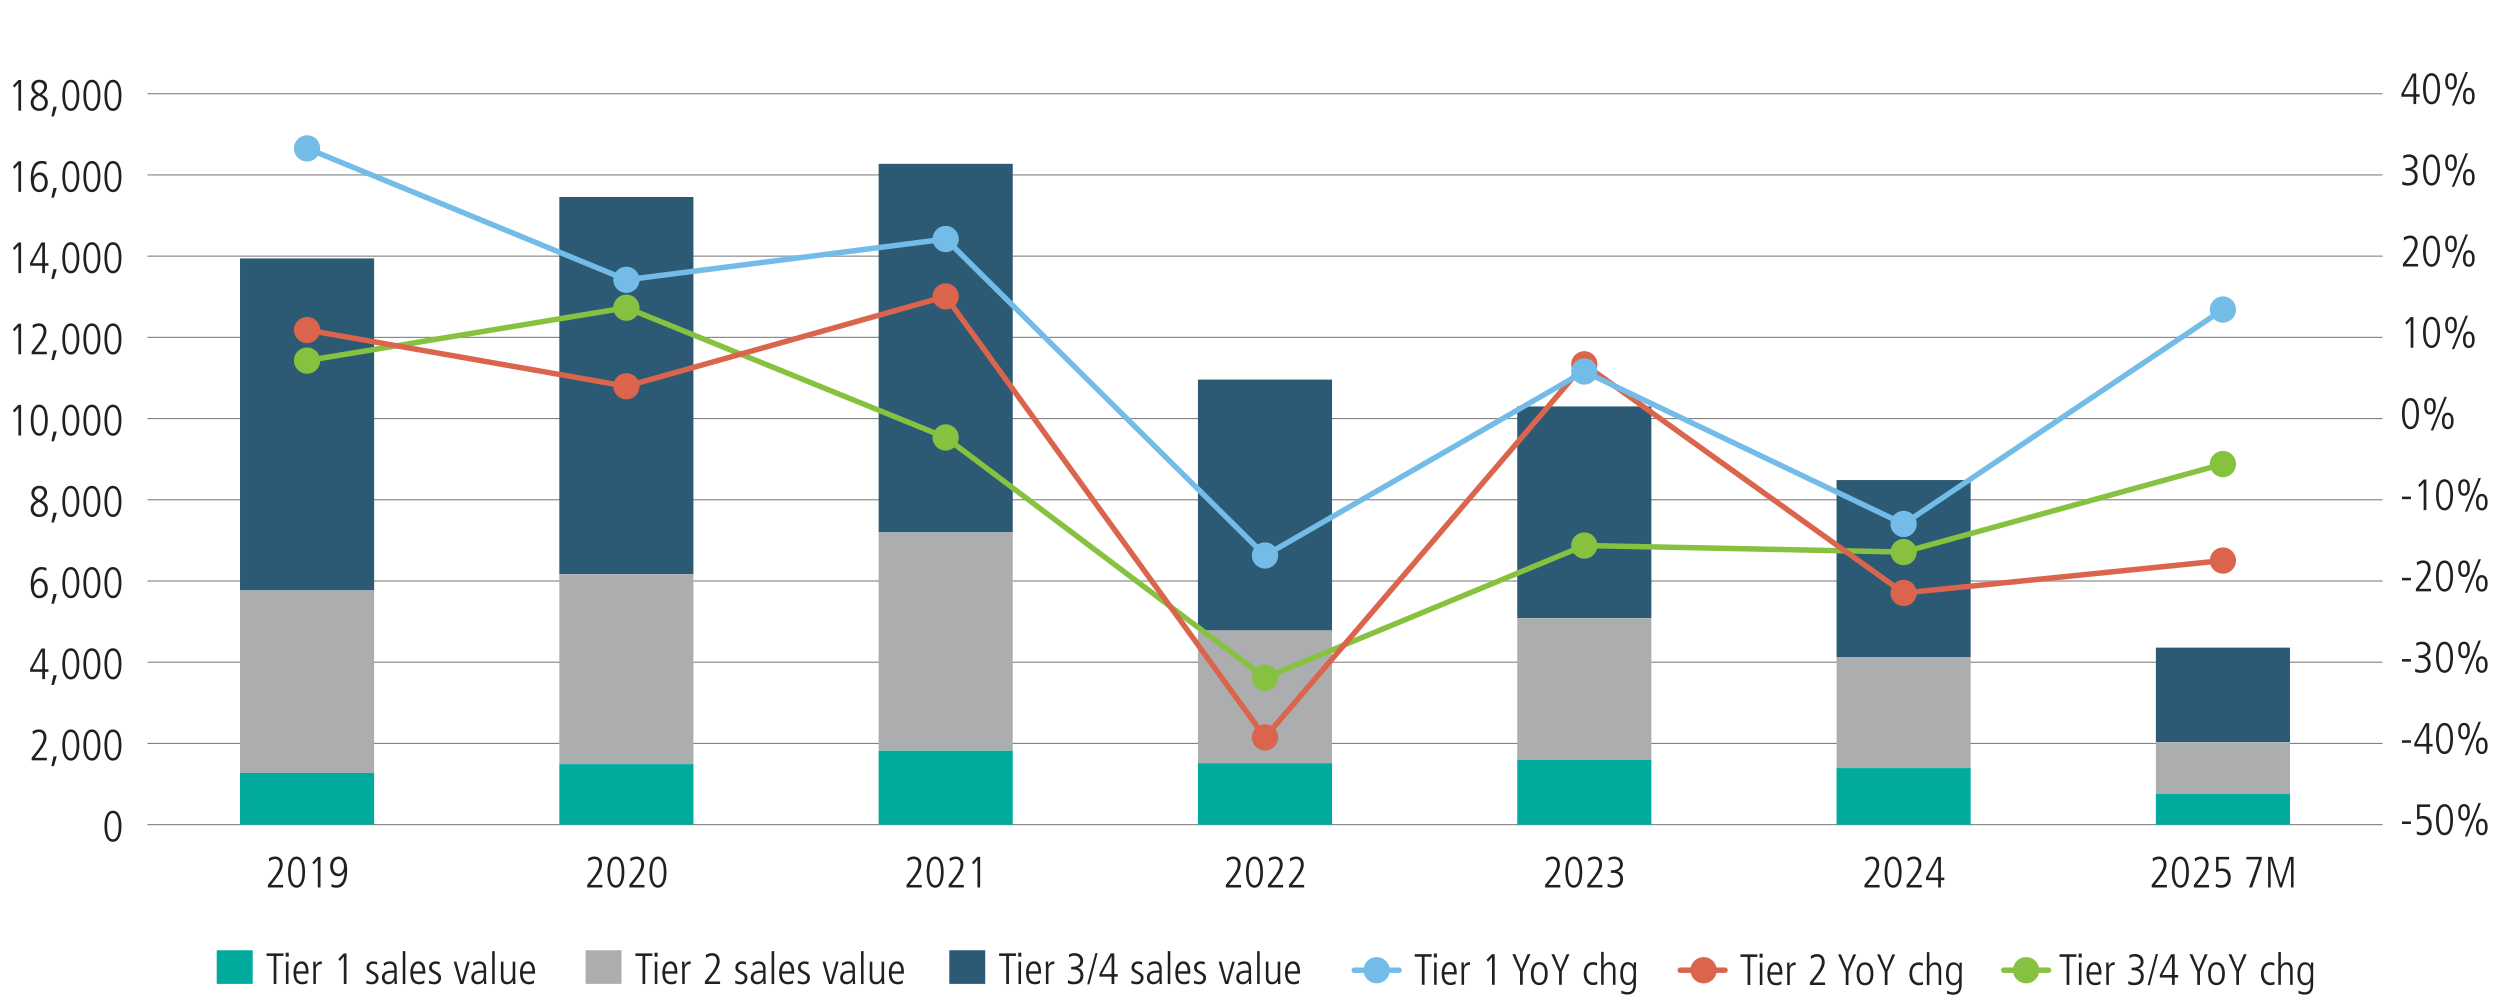
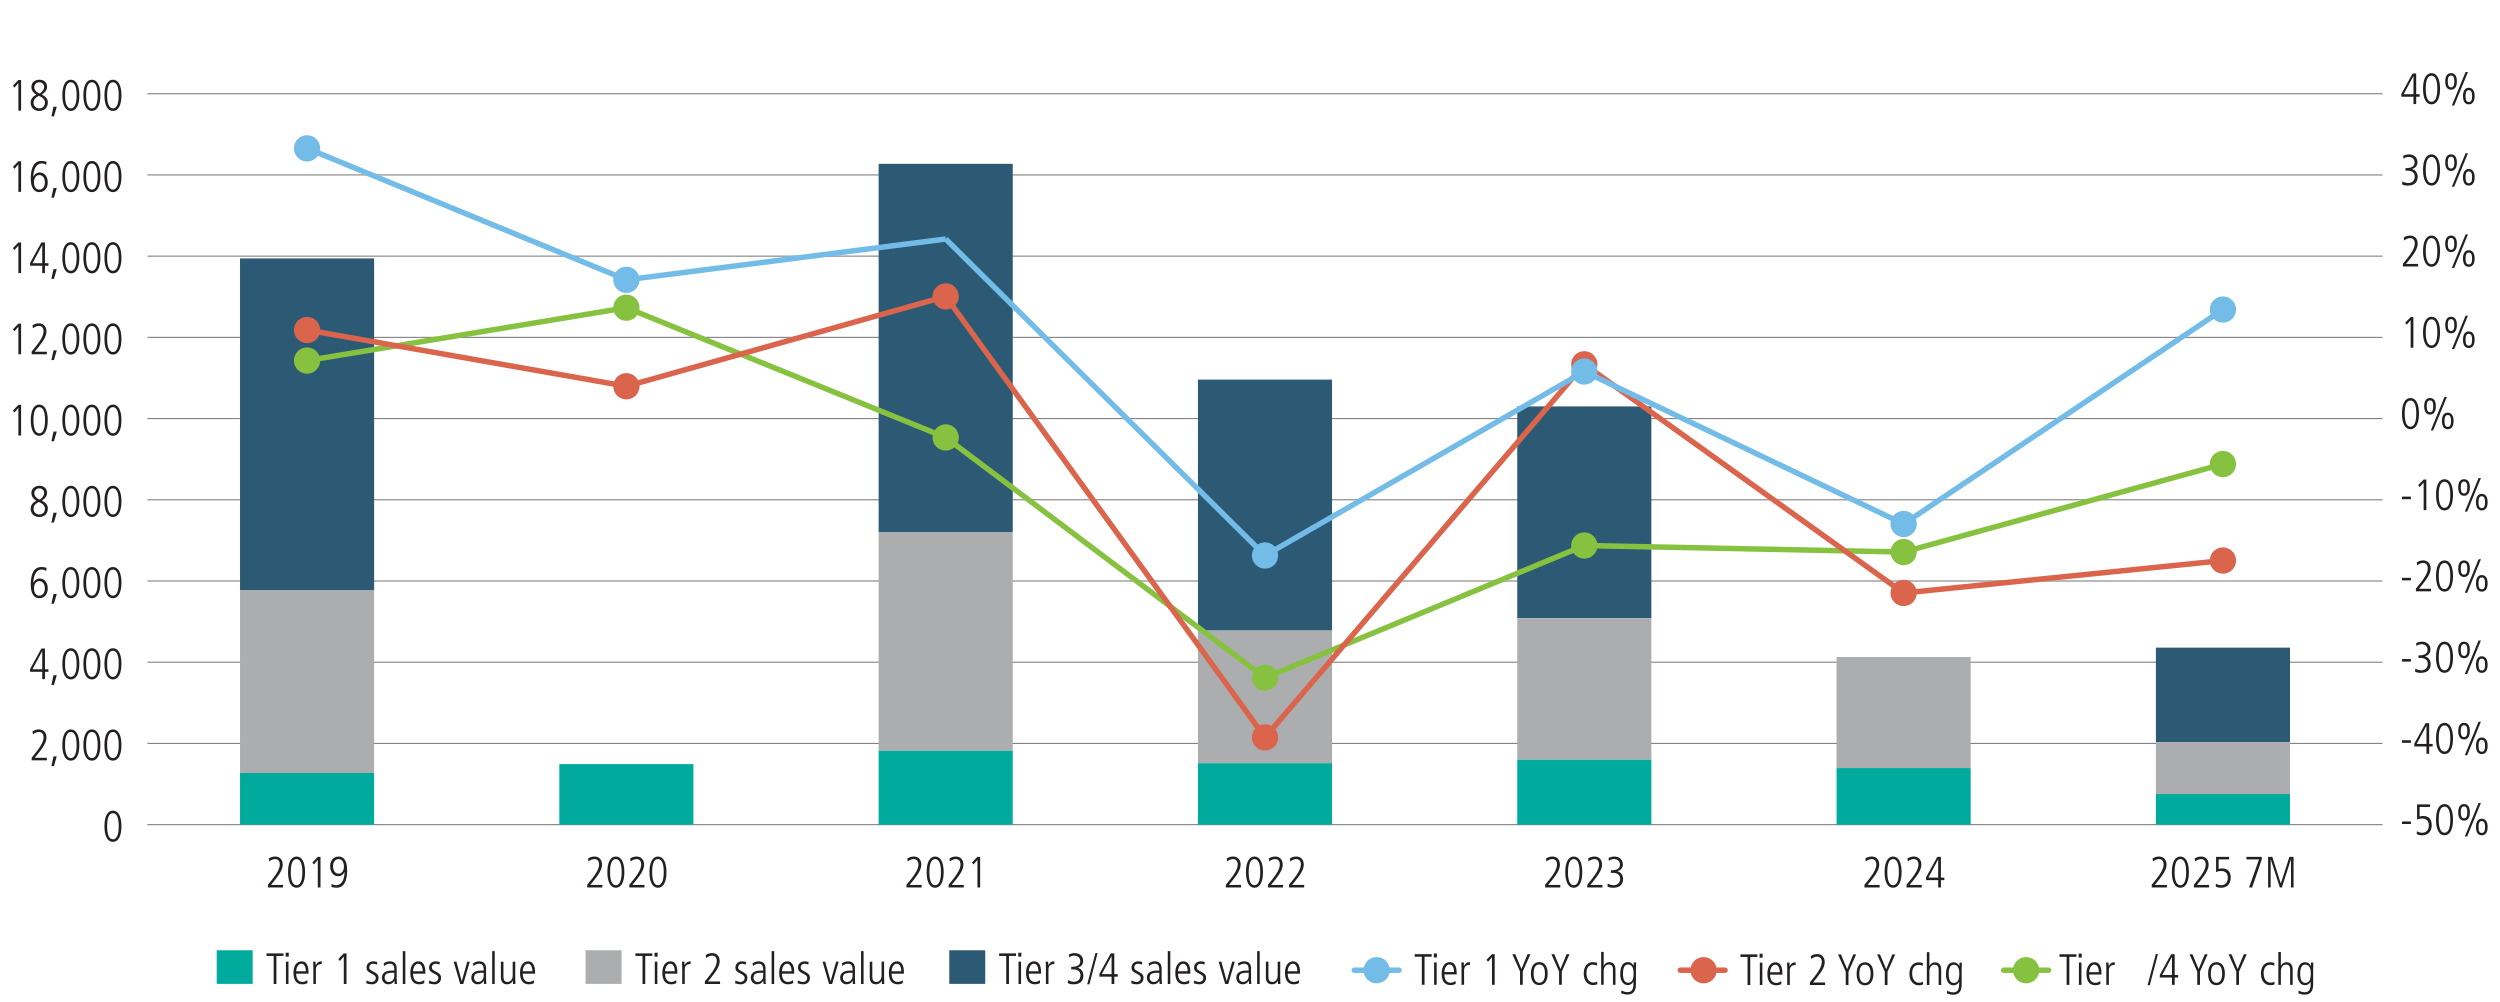
<svg xmlns="http://www.w3.org/2000/svg" version="1.1" viewBox="0 0 1140 456.71">
  <defs>
    <style>
      .st0 {
        fill: #acadae;
      }

      .st1, .st2, .st3, .st4, .st5, .st6, .st7 {
        fill: none;
        stroke-miterlimit: 10;
      }

      .st1, .st3, .st4, .st5, .st6, .st7 {
        stroke-width: 2.5px;
      }

      .st1, .st4 {
        stroke: #da644c;
      }

      .st8 {
        fill: #231f20;
      }

      .st9 {
        fill: #2c5973;
      }

      .st2 {
        stroke: gray;
        stroke-width: .5px;
      }

      .st3, .st4, .st5 {
        stroke-linecap: round;
      }

      .st3, .st7 {
        stroke: #86c240;
      }

      .st10 {
        fill: #73bce8;
      }

      .st11 {
        fill: #da644c;
      }

      .st12 {
        fill: #00ab9d;
      }

      .st13 {
        fill: #86c240;
      }

      .st5, .st6 {
        stroke: #73bce8;
      }
    </style>
  </defs>
  <g id="_x31_">
    <g>
      <g>
        <g>
          <path class="st8" d="M47.62,376.77c0-4.42,1.38-7.12,3.88-7.12s3.88,2.72,3.88,7.12-1.38,7.12-3.88,7.12-3.88-2.72-3.88-7.12ZM54.14,376.77c0-3.92-.9-5.96-2.64-5.96s-2.64,1.98-2.64,5.96.96,5.96,2.64,5.96,2.64-2.02,2.64-5.96Z" />
          <g>
            <path class="st8" d="M14.44,346.72v-1.22l2.16-2.68c1.98-2.46,3.26-4.76,3.26-6.54,0-1.6-.76-2.5-2.18-2.5-.86,0-1.92.48-2.66,1.1l-.18-1.38c.96-.62,1.92-.88,2.94-.88,2.1,0,3.4,1.5,3.4,3.66,0,1.76-.86,3.72-3.58,7.1l-1.76,2.18h5.52v1.16h-6.92Z" />
            <path class="st8" d="M23.44,349.36l.96-4.44h1.48l-1.28,4.44h-1.16Z" />
            <path class="st8" d="M28.42,339.74c0-4.42,1.38-7.12,3.88-7.12s3.88,2.72,3.88,7.12-1.38,7.12-3.88,7.12-3.88-2.72-3.88-7.12ZM34.94,339.74c0-3.92-.9-5.96-2.64-5.96s-2.64,1.98-2.64,5.96.96,5.96,2.64,5.96,2.64-2.02,2.64-5.96Z" />
            <path class="st8" d="M38.02,339.74c0-4.42,1.38-7.12,3.88-7.12s3.88,2.72,3.88,7.12-1.38,7.12-3.88,7.12-3.88-2.72-3.88-7.12ZM44.54,339.74c0-3.92-.9-5.96-2.64-5.96s-2.64,1.98-2.64,5.96.96,5.96,2.64,5.96,2.64-2.02,2.64-5.96Z" />
            <path class="st8" d="M47.62,339.74c0-4.42,1.38-7.12,3.88-7.12s3.88,2.72,3.88,7.12-1.38,7.12-3.88,7.12-3.88-2.72-3.88-7.12ZM54.14,339.74c0-3.92-.9-5.96-2.64-5.96s-2.64,1.98-2.64,5.96.96,5.96,2.64,5.96,2.64-2.02,2.64-5.96Z" />
          </g>
          <g>
            <path class="st8" d="M19.26,309.69v-3.34h-5.54v-1.26l5.14-9.36h1.64v9.46h1.58v1.16h-1.58v3.34h-1.24ZM19.26,296.97h-.04l-4.42,8.22h4.46v-8.22Z" />
            <path class="st8" d="M23.44,312.33l.96-4.44h1.48l-1.28,4.44h-1.16Z" />
            <path class="st8" d="M28.42,302.71c0-4.42,1.38-7.12,3.88-7.12s3.88,2.72,3.88,7.12-1.38,7.12-3.88,7.12-3.88-2.72-3.88-7.12ZM34.94,302.71c0-3.92-.9-5.96-2.64-5.96s-2.64,1.98-2.64,5.96.96,5.96,2.64,5.96,2.64-2.02,2.64-5.96Z" />
            <path class="st8" d="M38.02,302.71c0-4.42,1.38-7.12,3.88-7.12s3.88,2.72,3.88,7.12-1.38,7.12-3.88,7.12-3.88-2.72-3.88-7.12ZM44.54,302.71c0-3.92-.9-5.96-2.64-5.96s-2.64,1.98-2.64,5.96.96,5.96,2.64,5.96,2.64-2.02,2.64-5.96Z" />
            <path class="st8" d="M47.62,302.71c0-4.42,1.38-7.12,3.88-7.12s3.88,2.72,3.88,7.12-1.38,7.12-3.88,7.12-3.88-2.72-3.88-7.12ZM54.14,302.71c0-3.92-.9-5.96-2.64-5.96s-2.64,1.98-2.64,5.96.96,5.96,2.64,5.96,2.64-2.02,2.64-5.96Z" />
          </g>
          <g>
            <path class="st8" d="M15.22,265.77c.5-1.18,1.6-1.96,2.9-1.96,2.36,0,3.66,2.12,3.66,4.58s-1.4,4.4-3.88,4.4-3.88-2.2-3.88-6.2c0-5.44,1.74-8.04,4.88-8.04.74,0,1.6.16,2.3.38l-.1,1.4c-.9-.5-1.42-.62-2.08-.62-2.34,0-3.7,2.24-3.84,6.06h.04ZM20.46,268.21c0-1.66-.88-3.24-2.56-3.24-1.36,0-2.4,1.28-2.4,3.26,0,2.18.98,3.4,2.4,3.4,1.5,0,2.56-1.24,2.56-3.42Z" />
            <path class="st8" d="M23.44,275.3l.96-4.44h1.48l-1.28,4.44h-1.16Z" />
            <path class="st8" d="M28.42,265.67c0-4.42,1.38-7.12,3.88-7.12s3.88,2.72,3.88,7.12-1.38,7.12-3.88,7.12-3.88-2.72-3.88-7.12ZM34.94,265.67c0-3.92-.9-5.96-2.64-5.96s-2.64,1.98-2.64,5.96.96,5.96,2.64,5.96,2.64-2.02,2.64-5.96Z" />
            <path class="st8" d="M38.02,265.67c0-4.42,1.38-7.12,3.88-7.12s3.88,2.72,3.88,7.12-1.38,7.12-3.88,7.12-3.88-2.72-3.88-7.12ZM44.54,265.67c0-3.92-.9-5.96-2.64-5.96s-2.64,1.98-2.64,5.96.96,5.96,2.64,5.96,2.64-2.02,2.64-5.96Z" />
            <path class="st8" d="M47.62,265.67c0-4.42,1.38-7.12,3.88-7.12s3.88,2.72,3.88,7.12-1.38,7.12-3.88,7.12-3.88-2.72-3.88-7.12ZM54.14,265.67c0-3.92-.9-5.96-2.64-5.96s-2.64,1.98-2.64,5.96.96,5.96,2.64,5.96,2.64-2.02,2.64-5.96Z" />
          </g>
          <g>
            <path class="st8" d="M21.82,231.92c0,1.86-1.16,3.84-3.94,3.84-2.32,0-3.9-1.58-3.9-3.78,0-1.66,1.04-2.94,2.66-3.64-1.52-.82-2.32-2.06-2.32-3.56,0-2.08,1.7-3.26,3.62-3.26,2.26,0,3.52,1.38,3.52,3.2,0,1.28-.56,2.32-2.38,3.58,2.16,1.1,2.74,2.2,2.74,3.62ZM15.3,232.02c0,1.46,1.08,2.58,2.66,2.58,1.32,0,2.54-.88,2.54-2.66,0-1.26-.84-2.2-2.78-3.08-1.84.98-2.42,1.86-2.42,3.16ZM20.14,224.78c0-1.2-1-2.1-2.28-2.1-1.14,0-2.22.96-2.22,2.24,0,1.2.9,2.32,2.5,2.9,1.42-1.02,2-2.1,2-3.04Z" />
            <path class="st8" d="M23.44,238.26l.96-4.44h1.48l-1.28,4.44h-1.16Z" />
            <path class="st8" d="M28.42,228.64c0-4.42,1.38-7.12,3.88-7.12s3.88,2.72,3.88,7.12-1.38,7.12-3.88,7.12-3.88-2.72-3.88-7.12ZM34.94,228.64c0-3.92-.9-5.96-2.64-5.96s-2.64,1.98-2.64,5.96.96,5.96,2.64,5.96,2.64-2.02,2.64-5.96Z" />
            <path class="st8" d="M38.02,228.64c0-4.42,1.38-7.12,3.88-7.12s3.88,2.72,3.88,7.12-1.38,7.12-3.88,7.12-3.88-2.72-3.88-7.12ZM44.54,228.64c0-3.92-.9-5.96-2.64-5.96s-2.64,1.98-2.64,5.96.96,5.96,2.64,5.96,2.64-2.02,2.64-5.96Z" />
            <path class="st8" d="M47.62,228.64c0-4.42,1.38-7.12,3.88-7.12s3.88,2.72,3.88,7.12-1.38,7.12-3.88,7.12-3.88-2.72-3.88-7.12ZM54.14,228.64c0-3.92-.9-5.96-2.64-5.96s-2.64,1.98-2.64,5.96.96,5.96,2.64,5.96,2.64-2.02,2.64-5.96Z" />
          </g>
          <g>
            <path class="st8" d="M8.38,198.59v-12.56l-1.8,2.08-.68-.92,2.48-2.56h1.24v13.96h-1.24Z" />
            <path class="st8" d="M14.02,191.61c0-4.42,1.38-7.12,3.88-7.12s3.88,2.72,3.88,7.12-1.38,7.12-3.88,7.12-3.88-2.72-3.88-7.12ZM20.54,191.61c0-3.92-.9-5.96-2.64-5.96s-2.64,1.98-2.64,5.96.96,5.96,2.64,5.96,2.64-2.02,2.64-5.96Z" />
            <path class="st8" d="M23.44,201.23l.96-4.44h1.48l-1.28,4.44h-1.16Z" />
            <path class="st8" d="M28.42,191.61c0-4.42,1.38-7.12,3.88-7.12s3.88,2.72,3.88,7.12-1.38,7.12-3.88,7.12-3.88-2.72-3.88-7.12ZM34.94,191.61c0-3.92-.9-5.96-2.64-5.96s-2.64,1.98-2.64,5.96.96,5.96,2.64,5.96,2.64-2.02,2.64-5.96Z" />
            <path class="st8" d="M38.02,191.61c0-4.42,1.38-7.12,3.88-7.12s3.88,2.72,3.88,7.12-1.38,7.12-3.88,7.12-3.88-2.72-3.88-7.12ZM44.54,191.61c0-3.92-.9-5.96-2.64-5.96s-2.64,1.98-2.64,5.96.96,5.96,2.64,5.96,2.64-2.02,2.64-5.96Z" />
            <path class="st8" d="M47.62,191.61c0-4.42,1.38-7.12,3.88-7.12s3.88,2.72,3.88,7.12-1.38,7.12-3.88,7.12-3.88-2.72-3.88-7.12ZM54.14,191.61c0-3.92-.9-5.96-2.64-5.96s-2.64,1.98-2.64,5.96.96,5.96,2.64,5.96,2.64-2.02,2.64-5.96Z" />
          </g>
          <g>
            <path class="st8" d="M8.38,161.55v-12.56l-1.8,2.08-.68-.92,2.48-2.56h1.24v13.96h-1.24Z" />
            <path class="st8" d="M14.44,161.55v-1.22l2.16-2.68c1.98-2.46,3.26-4.76,3.26-6.54,0-1.6-.76-2.5-2.18-2.5-.86,0-1.92.48-2.66,1.1l-.18-1.38c.96-.62,1.92-.88,2.94-.88,2.1,0,3.4,1.5,3.4,3.66,0,1.76-.86,3.72-3.58,7.1l-1.76,2.18h5.52v1.16h-6.92Z" />
            <path class="st8" d="M23.44,164.19l.96-4.44h1.48l-1.28,4.44h-1.16Z" />
            <path class="st8" d="M28.42,154.57c0-4.42,1.38-7.12,3.88-7.12s3.88,2.72,3.88,7.12-1.38,7.12-3.88,7.12-3.88-2.72-3.88-7.12ZM34.94,154.57c0-3.92-.9-5.96-2.64-5.96s-2.64,1.98-2.64,5.96.96,5.96,2.64,5.96,2.64-2.02,2.64-5.96Z" />
            <path class="st8" d="M38.02,154.57c0-4.42,1.38-7.12,3.88-7.12s3.88,2.72,3.88,7.12-1.38,7.12-3.88,7.12-3.88-2.72-3.88-7.12ZM44.54,154.57c0-3.92-.9-5.96-2.64-5.96s-2.64,1.98-2.64,5.96.96,5.96,2.64,5.96,2.64-2.02,2.64-5.96Z" />
            <path class="st8" d="M47.62,154.57c0-4.42,1.38-7.12,3.88-7.12s3.88,2.72,3.88,7.12-1.38,7.12-3.88,7.12-3.88-2.72-3.88-7.12ZM54.14,154.57c0-3.92-.9-5.96-2.64-5.96s-2.64,1.98-2.64,5.96.96,5.96,2.64,5.96,2.64-2.02,2.64-5.96Z" />
          </g>
          <g>
            <path class="st8" d="M8.38,124.52v-12.56l-1.8,2.08-.68-.92,2.48-2.56h1.24v13.96h-1.24Z" />
            <path class="st8" d="M19.26,124.52v-3.34h-5.54v-1.26l5.14-9.36h1.64v9.46h1.58v1.16h-1.58v3.34h-1.24ZM19.26,111.8h-.04l-4.42,8.22h4.46v-8.22Z" />
            <path class="st8" d="M23.44,127.16l.96-4.44h1.48l-1.28,4.44h-1.16Z" />
            <path class="st8" d="M28.42,117.54c0-4.42,1.38-7.12,3.88-7.12s3.88,2.72,3.88,7.12-1.38,7.12-3.88,7.12-3.88-2.72-3.88-7.12ZM34.94,117.54c0-3.92-.9-5.96-2.64-5.96s-2.64,1.98-2.64,5.96.96,5.96,2.64,5.96,2.64-2.02,2.64-5.96Z" />
            <path class="st8" d="M38.02,117.54c0-4.42,1.38-7.12,3.88-7.12s3.88,2.72,3.88,7.12-1.38,7.12-3.88,7.12-3.88-2.72-3.88-7.12ZM44.54,117.54c0-3.92-.9-5.96-2.64-5.96s-2.64,1.98-2.64,5.96.96,5.96,2.64,5.96,2.64-2.02,2.64-5.96Z" />
            <path class="st8" d="M47.62,117.54c0-4.42,1.38-7.12,3.88-7.12s3.88,2.72,3.88,7.12-1.38,7.12-3.88,7.12-3.88-2.72-3.88-7.12ZM54.14,117.54c0-3.92-.9-5.96-2.64-5.96s-2.64,1.98-2.64,5.96.96,5.96,2.64,5.96,2.64-2.02,2.64-5.96Z" />
          </g>
          <g>
            <path class="st8" d="M8.38,87.49v-12.56l-1.8,2.08-.68-.92,2.48-2.56h1.24v13.96h-1.24Z" />
            <path class="st8" d="M15.22,80.6c.5-1.18,1.6-1.96,2.9-1.96,2.36,0,3.66,2.12,3.66,4.58s-1.4,4.4-3.88,4.4-3.88-2.2-3.88-6.2c0-5.44,1.74-8.04,4.88-8.04.74,0,1.6.16,2.3.38l-.1,1.4c-.9-.5-1.42-.62-2.08-.62-2.34,0-3.7,2.24-3.84,6.06h.04ZM20.46,83.05c0-1.66-.88-3.24-2.56-3.24-1.36,0-2.4,1.28-2.4,3.26,0,2.18.98,3.4,2.4,3.4,1.5,0,2.56-1.24,2.56-3.42Z" />
            <path class="st8" d="M23.44,90.13l.96-4.44h1.48l-1.28,4.44h-1.16Z" />
            <path class="st8" d="M28.42,80.51c0-4.42,1.38-7.12,3.88-7.12s3.88,2.72,3.88,7.12-1.38,7.12-3.88,7.12-3.88-2.72-3.88-7.12ZM34.94,80.51c0-3.92-.9-5.96-2.64-5.96s-2.64,1.98-2.64,5.96.96,5.96,2.64,5.96,2.64-2.02,2.64-5.96Z" />
            <path class="st8" d="M38.02,80.51c0-4.42,1.38-7.12,3.88-7.12s3.88,2.72,3.88,7.12-1.38,7.12-3.88,7.12-3.88-2.72-3.88-7.12ZM44.54,80.51c0-3.92-.9-5.96-2.64-5.96s-2.64,1.98-2.64,5.96.96,5.96,2.64,5.96,2.64-2.02,2.64-5.96Z" />
            <path class="st8" d="M47.62,80.51c0-4.42,1.38-7.12,3.88-7.12s3.88,2.72,3.88,7.12-1.38,7.12-3.88,7.12-3.88-2.72-3.88-7.12ZM54.14,80.51c0-3.92-.9-5.96-2.64-5.96s-2.64,1.98-2.64,5.96.96,5.96,2.64,5.96,2.64-2.02,2.64-5.96Z" />
          </g>
          <g>
            <path class="st8" d="M8.38,50.45v-12.56l-1.8,2.08-.68-.92,2.48-2.56h1.24v13.96h-1.24Z" />
            <path class="st8" d="M21.82,46.75c0,1.86-1.16,3.84-3.94,3.84-2.32,0-3.9-1.58-3.9-3.78,0-1.66,1.04-2.94,2.66-3.64-1.52-.82-2.32-2.06-2.32-3.56,0-2.08,1.7-3.26,3.62-3.26,2.26,0,3.52,1.38,3.52,3.2,0,1.28-.56,2.32-2.38,3.58,2.16,1.1,2.74,2.2,2.74,3.62ZM15.3,46.85c0,1.46,1.08,2.58,2.66,2.58,1.32,0,2.54-.88,2.54-2.66,0-1.26-.84-2.2-2.78-3.08-1.84.98-2.42,1.86-2.42,3.16ZM20.14,39.61c0-1.2-1-2.1-2.28-2.1-1.14,0-2.22.96-2.22,2.24,0,1.2.9,2.32,2.5,2.9,1.42-1.02,2-2.1,2-3.04Z" />
            <path class="st8" d="M23.44,53.09l.96-4.44h1.48l-1.28,4.44h-1.16Z" />
            <path class="st8" d="M28.42,43.47c0-4.42,1.38-7.12,3.88-7.12s3.88,2.72,3.88,7.12-1.38,7.12-3.88,7.12-3.88-2.72-3.88-7.12ZM34.94,43.47c0-3.92-.9-5.96-2.64-5.96s-2.64,1.98-2.64,5.96.96,5.96,2.64,5.96,2.64-2.02,2.64-5.96Z" />
            <path class="st8" d="M38.02,43.47c0-4.42,1.38-7.12,3.88-7.12s3.88,2.72,3.88,7.12-1.38,7.12-3.88,7.12-3.88-2.72-3.88-7.12ZM44.54,43.47c0-3.92-.9-5.96-2.64-5.96s-2.64,1.98-2.64,5.96.96,5.96,2.64,5.96,2.64-2.02,2.64-5.96Z" />
            <path class="st8" d="M47.62,43.47c0-4.42,1.38-7.12,3.88-7.12s3.88,2.72,3.88,7.12-1.38,7.12-3.88,7.12-3.88-2.72-3.88-7.12ZM54.14,43.47c0-3.92-.9-5.96-2.64-5.96s-2.64,1.98-2.64,5.96.96,5.96,2.64,5.96,2.64-2.02,2.64-5.96Z" />
          </g>
        </g>
        <g>
          <line class="st2" x1="67.22" y1="376.04" x2="1086.45" y2="376.04" />
          <line class="st2" x1="67.22" y1="339" x2="1086.45" y2="339" />
          <line class="st2" x1="67.22" y1="301.97" x2="1086.45" y2="301.97" />
          <line class="st2" x1="67.22" y1="264.94" x2="1086.45" y2="264.94" />
          <line class="st2" x1="67.22" y1="227.9" x2="1086.45" y2="227.9" />
          <line class="st2" x1="67.22" y1="190.87" x2="1086.45" y2="190.87" />
          <line class="st2" x1="67.22" y1="153.84" x2="1086.45" y2="153.84" />
          <line class="st2" x1="67.22" y1="116.8" x2="1086.45" y2="116.8" />
          <line class="st2" x1="67.22" y1="79.77" x2="1086.45" y2="79.77" />
          <line class="st2" x1="67.22" y1="42.74" x2="1086.45" y2="42.74" />
        </g>
      </g>
      <g>
        <g>
          <rect class="st9" x="432.87" y="433.32" width="16.4" height="15.33" />
          <g>
            <rect class="st9" x="109.45" y="117.84" width="61.15" height="151.42" />
-             <rect class="st9" x="255.05" y="89.83" width="61.15" height="172.09" />
            <rect class="st9" x="400.66" y="74.71" width="61.15" height="168.09" />
            <rect class="st9" x="546.26" y="173.1" width="61.15" height="114.45" />
            <rect class="st9" x="691.87" y="185.33" width="61.15" height="96.56" />
-             <rect class="st9" x="837.47" y="218.9" width="61.15" height="80.69" />
            <rect class="st9" x="983.08" y="295.32" width="61.15" height="43.12" />
          </g>
        </g>
        <g>
          <rect class="st0" x="267.02" y="433.32" width="16.4" height="15.33" />
          <g>
            <rect class="st0" x="109.45" y="269.26" width="61.15" height="83.2" />
-             <rect class="st0" x="255.05" y="261.92" width="61.15" height="86.51" />
            <rect class="st0" x="400.66" y="242.81" width="61.15" height="99.52" />
            <rect class="st0" x="546.26" y="287.56" width="61.15" height="60.45" />
            <rect class="st0" x="691.87" y="281.89" width="61.15" height="64.49" />
            <rect class="st0" x="837.47" y="299.59" width="61.15" height="50.65" />
            <rect class="st0" x="983.08" y="338.44" width="61.15" height="23.64" />
          </g>
        </g>
        <g>
          <rect class="st12" x="98.82" y="433.32" width="16.4" height="15.33" />
          <g>
            <rect class="st12" x="109.45" y="352.46" width="61.15" height="23.58" />
            <rect class="st12" x="255.05" y="348.43" width="61.15" height="27.61" />
            <rect class="st12" x="400.66" y="342.33" width="61.15" height="33.71" />
            <rect class="st12" x="546.26" y="348.01" width="61.15" height="28.03" />
            <rect class="st12" x="691.87" y="346.39" width="61.15" height="29.65" />
            <rect class="st12" x="837.47" y="350.24" width="61.15" height="25.8" />
            <rect class="st12" x="983.08" y="362.08" width="61.15" height="13.96" />
          </g>
        </g>
      </g>
      <g>
        <g>
          <path class="st8" d="M458.84,448.71v-12.8h-3.24v-1.16h7.72v1.16h-3.24v12.8h-1.24Z" />
          <path class="st8" d="M464.32,436.24v-1.8h1.4v1.8h-1.4ZM464.44,448.71v-10.2h1.16v10.2h-1.16Z" />
          <path class="st8" d="M474.26,448.27c-.74.42-1.5.58-2.38.58-2.56,0-4-1.76-4-5.26,0-3.68,1.8-5.22,3.62-5.22,2.94,0,3.26,3.06,3.26,5.62h-5.64c0,2.46,1.06,3.78,2.88,3.78.66,0,1.64-.34,2.2-.84l.06,1.34ZM473.52,442.91c0-2.16-.8-3.46-2.08-3.46s-2.28,1.6-2.32,3.46h4.4Z" />
          <path class="st8" d="M476.94,448.71v-7.24c0-.34-.04-1.34-.08-2.96h1.08l.08,1.62h.04c.56-1.14,1.32-1.76,2.66-1.76h.06v1.24c-1.9,0-2.68.9-2.68,2.6v6.5h-1.16Z" />
          <path class="st8" d="M487.02,446.93c.62.38,1.82.76,2.62.76,1.84,0,3.06-1.1,3.06-3,0-1.66-1.24-2.64-3.18-2.64h-1.06v-1.16c2.96,0,4.14-.9,4.14-2.6,0-1.42-.94-2.52-2.78-2.52-.78,0-1.56.28-2.3.82l-.1-1.32c.48-.32,1.78-.66,2.58-.66,2.42,0,3.92,1.54,3.92,3.56,0,1.52-.8,2.62-2.5,3.12v.04c1.46.28,2.6,1.7,2.6,3.52,0,2.56-1.58,4-4.52,4-.98,0-1.76-.14-2.58-.56l.1-1.36Z" />
          <path class="st8" d="M495.76,448.85l3.76-14.24h.98l-3.74,14.24h-1Z" />
          <path class="st8" d="M506.88,448.71v-3.34h-5.54v-1.26l5.14-9.36h1.64v9.46h1.58v1.16h-1.58v3.34h-1.24ZM506.88,435.98h-.04l-4.42,8.22h4.46v-8.22Z" />
          <path class="st8" d="M516,447.07c.62.4,1.58.7,2.32.7,1.04,0,1.88-.76,1.88-1.76,0-.86-.36-1.26-1.96-2.06-1.62-.8-2.26-1.4-2.26-2.76,0-1.8,1.46-2.82,3-2.82.48,0,1.12.08,1.88.3l-.16,1.2c-.56-.22-1.08-.42-1.74-.42-1.04,0-1.74.74-1.74,1.64,0,.8.28,1.1,1.4,1.7,1.7.92,2.82,1.4,2.82,3.1,0,1.82-1.26,2.96-3.04,2.96-.9,0-1.68-.14-2.56-.48l.16-1.3Z" />
          <path class="st8" d="M528.8,448.71l-.08-1.46h-.04c-.7,1.12-1.56,1.6-2.84,1.6-1.6,0-2.86-1.3-2.86-2.98,0-3.2,3.42-3.3,4.92-3.3h.74v-.24c0-2.16-.7-2.88-2.12-2.88-.86,0-1.76.4-2.56,1.04l-.18-1.22c1.28-.74,1.98-.9,2.8-.9,2.02,0,3.14,1.12,3.14,3.3v4.9c0,.34.02.88.12,2.14h-1.04ZM528.64,443.57c-2.5,0-4.42.04-4.42,2.3,0,1.04.78,1.9,1.88,1.9,1.46,0,2.54-1.08,2.54-2.92v-1.28Z" />
          <path class="st8" d="M532.5,448.71v-15h1.16v15h-1.16Z" />
          <path class="st8" d="M542.32,448.27c-.74.42-1.5.58-2.38.58-2.56,0-4-1.76-4-5.26,0-3.68,1.8-5.22,3.62-5.22,2.94,0,3.26,3.06,3.26,5.62h-5.64c0,2.46,1.06,3.78,2.88,3.78.66,0,1.64-.34,2.2-.84l.06,1.34ZM541.58,442.91c0-2.16-.8-3.46-2.08-3.46s-2.28,1.6-2.32,3.46h4.4Z" />
          <path class="st8" d="M544.52,447.07c.62.4,1.58.7,2.32.7,1.04,0,1.88-.76,1.88-1.76,0-.86-.36-1.26-1.96-2.06-1.62-.8-2.26-1.4-2.26-2.76,0-1.8,1.46-2.82,3-2.82.48,0,1.12.08,1.88.3l-.16,1.2c-.56-.22-1.08-.42-1.74-.42-1.04,0-1.74.74-1.74,1.64,0,.8.28,1.1,1.4,1.7,1.7.92,2.82,1.4,2.82,3.1,0,1.82-1.26,2.96-3.04,2.96-.9,0-1.68-.14-2.56-.48l.16-1.3Z" />
          <path class="st8" d="M558.68,448.71l-2.98-10.2h1.24l2.42,8.88h.04l2.5-8.88h1.16l-2.98,10.2h-1.4Z" />
          <path class="st8" d="M569.56,448.71l-.08-1.46h-.04c-.7,1.12-1.56,1.6-2.84,1.6-1.6,0-2.86-1.3-2.86-2.98,0-3.2,3.42-3.3,4.92-3.3h.74v-.24c0-2.16-.7-2.88-2.12-2.88-.86,0-1.76.4-2.56,1.04l-.18-1.22c1.28-.74,1.98-.9,2.8-.9,2.02,0,3.14,1.12,3.14,3.3v4.9c0,.34.02.88.12,2.14h-1.04ZM569.4,443.57c-2.5,0-4.42.04-4.42,2.3,0,1.04.78,1.9,1.88,1.9,1.46,0,2.54-1.08,2.54-2.92v-1.28Z" />
          <path class="st8" d="M573.26,448.71v-15h1.16v15h-1.16Z" />
          <path class="st8" d="M582.78,448.71c-.06-.54-.08-1.02-.08-1.5h-.04c-.34.94-1.38,1.64-2.6,1.64-1.86,0-2.82-1.2-2.82-3.14v-7.2h1.16v6.96c0,1.6.64,2.3,1.9,2.3,1.44,0,2.32-1.4,2.32-2.84v-6.42h1.16v7.24c0,.34.04,1.56.08,2.96h-1.08Z" />
          <path class="st8" d="M592.34,448.27c-.74.42-1.5.58-2.38.58-2.56,0-4-1.76-4-5.26,0-3.68,1.8-5.22,3.62-5.22,2.94,0,3.26,3.06,3.26,5.62h-5.64c0,2.46,1.06,3.78,2.88,3.78.66,0,1.64-.34,2.2-.84l.06,1.34ZM591.6,442.91c0-2.16-.8-3.46-2.08-3.46s-2.28,1.6-2.32,3.46h4.4Z" />
        </g>
        <g>
          <path class="st8" d="M292.99,448.71v-12.8h-3.24v-1.16h7.72v1.16h-3.24v12.8h-1.24Z" />
          <path class="st8" d="M298.47,436.24v-1.8h1.4v1.8h-1.4ZM298.59,448.71v-10.2h1.16v10.2h-1.16Z" />
          <path class="st8" d="M308.41,448.27c-.74.42-1.5.58-2.38.58-2.56,0-4-1.76-4-5.26,0-3.68,1.8-5.22,3.62-5.22,2.94,0,3.26,3.06,3.26,5.62h-5.64c0,2.46,1.06,3.78,2.88,3.78.66,0,1.64-.34,2.2-.84l.06,1.34ZM307.67,442.91c0-2.16-.8-3.46-2.08-3.46s-2.28,1.6-2.32,3.46h4.4Z" />
          <path class="st8" d="M311.09,448.71v-7.24c0-.34-.04-1.34-.08-2.96h1.08l.08,1.62h.04c.56-1.14,1.32-1.76,2.66-1.76h.06v1.24c-1.9,0-2.68.9-2.68,2.6v6.5h-1.16Z" />
          <path class="st8" d="M321.43,448.71v-1.22l2.16-2.68c1.98-2.46,3.26-4.76,3.26-6.54,0-1.6-.76-2.5-2.18-2.5-.86,0-1.92.48-2.66,1.1l-.18-1.38c.96-.62,1.92-.88,2.94-.88,2.1,0,3.4,1.5,3.4,3.66,0,1.76-.86,3.72-3.58,7.1l-1.76,2.18h5.52v1.16h-6.92Z" />
          <path class="st8" d="M335.37,447.07c.62.4,1.58.7,2.32.7,1.04,0,1.88-.76,1.88-1.76,0-.86-.36-1.26-1.96-2.06-1.62-.8-2.26-1.4-2.26-2.76,0-1.8,1.46-2.82,3-2.82.48,0,1.12.08,1.88.3l-.16,1.2c-.56-.22-1.08-.42-1.74-.42-1.04,0-1.74.74-1.74,1.64,0,.8.28,1.1,1.4,1.7,1.7.92,2.82,1.4,2.82,3.1,0,1.82-1.26,2.96-3.04,2.96-.9,0-1.68-.14-2.56-.48l.16-1.3Z" />
          <path class="st8" d="M348.17,448.71l-.08-1.46h-.04c-.7,1.12-1.56,1.6-2.84,1.6-1.6,0-2.86-1.3-2.86-2.98,0-3.2,3.42-3.3,4.92-3.3h.74v-.24c0-2.16-.7-2.88-2.12-2.88-.86,0-1.76.4-2.56,1.04l-.18-1.22c1.28-.74,1.98-.9,2.8-.9,2.02,0,3.14,1.12,3.14,3.3v4.9c0,.34.02.88.12,2.14h-1.04ZM348.01,443.57c-2.5,0-4.42.04-4.42,2.3,0,1.04.78,1.9,1.88,1.9,1.46,0,2.54-1.08,2.54-2.92v-1.28Z" />
          <path class="st8" d="M351.87,448.71v-15h1.16v15h-1.16Z" />
          <path class="st8" d="M361.69,448.27c-.74.42-1.5.58-2.38.58-2.56,0-4-1.76-4-5.26,0-3.68,1.8-5.22,3.62-5.22,2.94,0,3.26,3.06,3.26,5.62h-5.64c0,2.46,1.06,3.78,2.88,3.78.66,0,1.64-.34,2.2-.84l.06,1.34ZM360.95,442.91c0-2.16-.8-3.46-2.08-3.46s-2.28,1.6-2.32,3.46h4.4Z" />
          <path class="st8" d="M363.89,447.07c.62.4,1.58.7,2.32.7,1.04,0,1.88-.76,1.88-1.76,0-.86-.36-1.26-1.96-2.06-1.62-.8-2.26-1.4-2.26-2.76,0-1.8,1.46-2.82,3-2.82.48,0,1.12.08,1.88.3l-.16,1.2c-.56-.22-1.08-.42-1.74-.42-1.04,0-1.74.74-1.74,1.64,0,.8.28,1.1,1.4,1.7,1.7.92,2.82,1.4,2.82,3.1,0,1.82-1.26,2.96-3.04,2.96-.9,0-1.68-.14-2.56-.48l.16-1.3Z" />
          <path class="st8" d="M378.05,448.71l-2.98-10.2h1.24l2.42,8.88h.04l2.5-8.88h1.16l-2.98,10.2h-1.4Z" />
          <path class="st8" d="M388.93,448.71l-.08-1.46h-.04c-.7,1.12-1.56,1.6-2.84,1.6-1.6,0-2.86-1.3-2.86-2.98,0-3.2,3.42-3.3,4.92-3.3h.74v-.24c0-2.16-.7-2.88-2.12-2.88-.86,0-1.76.4-2.56,1.04l-.18-1.22c1.28-.74,1.98-.9,2.8-.9,2.02,0,3.14,1.12,3.14,3.3v4.9c0,.34.02.88.12,2.14h-1.04ZM388.77,443.57c-2.5,0-4.42.04-4.42,2.3,0,1.04.78,1.9,1.88,1.9,1.46,0,2.54-1.08,2.54-2.92v-1.28Z" />
          <path class="st8" d="M392.63,448.71v-15h1.16v15h-1.16Z" />
          <path class="st8" d="M402.15,448.71c-.06-.54-.08-1.02-.08-1.5h-.04c-.34.94-1.38,1.64-2.6,1.64-1.86,0-2.82-1.2-2.82-3.14v-7.2h1.16v6.96c0,1.6.64,2.3,1.9,2.3,1.44,0,2.32-1.4,2.32-2.84v-6.42h1.16v7.24c0,.34.04,1.56.08,2.96h-1.08Z" />
          <path class="st8" d="M411.71,448.27c-.74.42-1.5.58-2.38.58-2.56,0-4-1.76-4-5.26,0-3.68,1.8-5.22,3.62-5.22,2.94,0,3.26,3.06,3.26,5.62h-5.64c0,2.46,1.06,3.78,2.88,3.78.66,0,1.64-.34,2.2-.84l.06,1.34ZM410.97,442.91c0-2.16-.8-3.46-2.08-3.46s-2.28,1.6-2.32,3.46h4.4Z" />
        </g>
        <g>
          <path class="st8" d="M124.79,448.71v-12.8h-3.24v-1.16h7.72v1.16h-3.24v12.8h-1.24Z" />
          <path class="st8" d="M130.27,436.24v-1.8h1.4v1.8h-1.4ZM130.39,448.71v-10.2h1.16v10.2h-1.16Z" />
          <path class="st8" d="M140.21,448.27c-.74.42-1.5.58-2.38.58-2.56,0-4-1.76-4-5.26,0-3.68,1.8-5.22,3.62-5.22,2.94,0,3.26,3.06,3.26,5.62h-5.64c0,2.46,1.06,3.78,2.88,3.78.66,0,1.64-.34,2.2-.84l.06,1.34ZM139.47,442.91c0-2.16-.8-3.46-2.08-3.46s-2.28,1.6-2.32,3.46h4.4Z" />
          <path class="st8" d="M142.89,448.71v-7.24c0-.34-.04-1.34-.08-2.96h1.08l.08,1.62h.04c.56-1.14,1.32-1.76,2.66-1.76h.06v1.24c-1.9,0-2.68.9-2.68,2.6v6.5h-1.16Z" />
          <path class="st8" d="M156.77,448.71v-12.56l-1.8,2.08-.68-.92,2.48-2.56h1.24v13.96h-1.24Z" />
          <path class="st8" d="M167.17,447.07c.62.4,1.58.7,2.32.7,1.04,0,1.88-.76,1.88-1.76,0-.86-.36-1.26-1.96-2.06-1.62-.8-2.26-1.4-2.26-2.76,0-1.8,1.46-2.82,3-2.82.48,0,1.12.08,1.88.3l-.16,1.2c-.56-.22-1.08-.42-1.74-.42-1.04,0-1.74.74-1.74,1.64,0,.8.28,1.1,1.4,1.7,1.7.92,2.82,1.4,2.82,3.1,0,1.82-1.26,2.96-3.04,2.96-.9,0-1.68-.14-2.56-.48l.16-1.3Z" />
          <path class="st8" d="M179.97,448.71l-.08-1.46h-.04c-.7,1.12-1.56,1.6-2.84,1.6-1.6,0-2.86-1.3-2.86-2.98,0-3.2,3.42-3.3,4.92-3.3h.74v-.24c0-2.16-.7-2.88-2.12-2.88-.86,0-1.76.4-2.56,1.04l-.18-1.22c1.28-.74,1.98-.9,2.8-.9,2.02,0,3.14,1.12,3.14,3.3v4.9c0,.34.02.88.12,2.14h-1.04ZM179.81,443.57c-2.5,0-4.42.04-4.42,2.3,0,1.04.78,1.9,1.88,1.9,1.46,0,2.54-1.08,2.54-2.92v-1.28Z" />
          <path class="st8" d="M183.67,448.71v-15h1.16v15h-1.16Z" />
          <path class="st8" d="M193.49,448.27c-.74.42-1.5.58-2.38.58-2.56,0-4-1.76-4-5.26,0-3.68,1.8-5.22,3.62-5.22,2.94,0,3.26,3.06,3.26,5.62h-5.64c0,2.46,1.06,3.78,2.88,3.78.66,0,1.64-.34,2.2-.84l.06,1.34ZM192.75,442.91c0-2.16-.8-3.46-2.08-3.46s-2.28,1.6-2.32,3.46h4.4Z" />
          <path class="st8" d="M195.69,447.07c.62.4,1.58.7,2.32.7,1.04,0,1.88-.76,1.88-1.76,0-.86-.36-1.26-1.96-2.06-1.62-.8-2.26-1.4-2.26-2.76,0-1.8,1.46-2.82,3-2.82.48,0,1.12.08,1.88.3l-.16,1.2c-.56-.22-1.08-.42-1.74-.42-1.04,0-1.74.74-1.74,1.64,0,.8.28,1.1,1.4,1.7,1.7.92,2.82,1.4,2.82,3.1,0,1.82-1.26,2.96-3.04,2.96-.9,0-1.68-.14-2.56-.48l.16-1.3Z" />
          <path class="st8" d="M209.85,448.71l-2.98-10.2h1.24l2.42,8.88h.04l2.5-8.88h1.16l-2.98,10.2h-1.4Z" />
          <path class="st8" d="M220.73,448.71l-.08-1.46h-.04c-.7,1.12-1.56,1.6-2.84,1.6-1.6,0-2.86-1.3-2.86-2.98,0-3.2,3.42-3.3,4.92-3.3h.74v-.24c0-2.16-.7-2.88-2.12-2.88-.86,0-1.76.4-2.56,1.04l-.18-1.22c1.28-.74,1.98-.9,2.8-.9,2.02,0,3.14,1.12,3.14,3.3v4.9c0,.34.02.88.12,2.14h-1.04ZM220.57,443.57c-2.5,0-4.42.04-4.42,2.3,0,1.04.78,1.9,1.88,1.9,1.46,0,2.54-1.08,2.54-2.92v-1.28Z" />
          <path class="st8" d="M224.43,448.71v-15h1.16v15h-1.16Z" />
          <path class="st8" d="M233.95,448.71c-.06-.54-.08-1.02-.08-1.5h-.04c-.34.94-1.38,1.64-2.6,1.64-1.86,0-2.82-1.2-2.82-3.14v-7.2h1.16v6.96c0,1.6.64,2.3,1.9,2.3,1.44,0,2.32-1.4,2.32-2.84v-6.42h1.16v7.24c0,.34.04,1.56.08,2.96h-1.08Z" />
          <path class="st8" d="M243.51,448.27c-.74.42-1.5.58-2.38.58-2.56,0-4-1.76-4-5.26,0-3.68,1.8-5.22,3.62-5.22,2.94,0,3.26,3.06,3.26,5.62h-5.64c0,2.46,1.06,3.78,2.88,3.78.66,0,1.64-.34,2.2-.84l.06,1.34ZM242.77,442.91c0-2.16-.8-3.46-2.08-3.46s-2.28,1.6-2.32,3.46h4.4Z" />
        </g>
      </g>
      <g>
        <g>
          <path class="st8" d="M981.19,404.68v-1.22l2.16-2.68c1.98-2.46,3.26-4.76,3.26-6.54,0-1.6-.76-2.5-2.18-2.5-.86,0-1.92.48-2.66,1.1l-.18-1.38c.96-.62,1.92-.88,2.94-.88,2.1,0,3.4,1.5,3.4,3.66,0,1.76-.86,3.72-3.58,7.1l-1.76,2.18h5.52v1.16h-6.92Z" />
          <path class="st8" d="M990.37,397.7c0-4.42,1.38-7.12,3.88-7.12s3.88,2.72,3.88,7.12-1.38,7.12-3.88,7.12-3.88-2.72-3.88-7.12ZM996.89,397.7c0-3.92-.9-5.96-2.64-5.96s-2.64,1.98-2.64,5.96.96,5.96,2.64,5.96,2.64-2.02,2.64-5.96Z" />
          <path class="st8" d="M1000.39,404.68v-1.22l2.16-2.68c1.98-2.46,3.26-4.76,3.26-6.54,0-1.6-.76-2.5-2.18-2.5-.86,0-1.92.48-2.66,1.1l-.18-1.38c.96-.62,1.92-.88,2.94-.88,2.1,0,3.4,1.5,3.4,3.66,0,1.76-.86,3.72-3.58,7.1l-1.76,2.18h5.52v1.16h-6.92Z" />
          <path class="st8" d="M1010.45,402.94c.74.48,1.6.72,2.4.72,1.9,0,3.04-1.34,3.04-3.42,0-1.9-1.04-3.08-3.04-3.08-.82,0-1.44.12-2.32.5v-6.94h5.94v1.16h-4.78v4.4c.38-.14.98-.28,1.54-.28,2.62,0,3.98,1.46,3.98,4.24s-1.62,4.58-4.42,4.58c-.86,0-1.48-.12-2.4-.54l.06-1.34Z" />
          <path class="st8" d="M1025.57,404.68l4.54-12.8h-5.76v-1.16h7v1.22l-4.38,12.74h-1.4Z" />
          <path class="st8" d="M1044.7,404.68v-12.8h-.04l-4.12,12.8h-.94l-4.14-12.8h-.04v12.8h-1.16v-13.96h1.9l3.88,12.12h.04l3.88-12.12h1.9v13.96h-1.16Z" />
        </g>
        <g>
          <path class="st8" d="M850.19,404.68v-1.22l2.16-2.68c1.98-2.46,3.26-4.76,3.26-6.54,0-1.6-.76-2.5-2.18-2.5-.86,0-1.92.48-2.66,1.1l-.18-1.38c.96-.62,1.92-.88,2.94-.88,2.1,0,3.4,1.5,3.4,3.66,0,1.76-.86,3.72-3.58,7.1l-1.76,2.18h5.52v1.16h-6.92Z" />
          <path class="st8" d="M859.37,397.7c0-4.42,1.38-7.12,3.88-7.12s3.88,2.72,3.88,7.12-1.38,7.12-3.88,7.12-3.88-2.72-3.88-7.12ZM865.89,397.7c0-3.92-.9-5.96-2.64-5.96s-2.64,1.98-2.64,5.96.96,5.96,2.64,5.96,2.64-2.02,2.64-5.96Z" />
          <path class="st8" d="M869.39,404.68v-1.22l2.16-2.68c1.98-2.46,3.26-4.76,3.26-6.54,0-1.6-.76-2.5-2.18-2.5-.86,0-1.92.48-2.66,1.1l-.18-1.38c.96-.62,1.92-.88,2.94-.88,2.1,0,3.4,1.5,3.4,3.66,0,1.76-.86,3.72-3.58,7.1l-1.76,2.18h5.52v1.16h-6.92Z" />
          <path class="st8" d="M883.81,404.68v-3.34h-5.54v-1.26l5.14-9.36h1.64v9.46h1.58v1.16h-1.58v3.34h-1.24ZM883.81,391.96h-.04l-4.42,8.22h4.46v-8.22Z" />
        </g>
        <g>
          <path class="st8" d="M704.58,404.68v-1.22l2.16-2.68c1.98-2.46,3.26-4.76,3.26-6.54,0-1.6-.76-2.5-2.18-2.5-.86,0-1.92.48-2.66,1.1l-.18-1.38c.96-.62,1.92-.88,2.94-.88,2.1,0,3.4,1.5,3.4,3.66,0,1.76-.86,3.72-3.58,7.1l-1.76,2.18h5.52v1.16h-6.92Z" />
          <path class="st8" d="M713.76,397.7c0-4.42,1.38-7.12,3.88-7.12s3.88,2.72,3.88,7.12-1.38,7.12-3.88,7.12-3.88-2.72-3.88-7.12ZM720.28,397.7c0-3.92-.9-5.96-2.64-5.96s-2.64,1.98-2.64,5.96.96,5.96,2.64,5.96,2.64-2.02,2.64-5.96Z" />
          <path class="st8" d="M723.78,404.68v-1.22l2.16-2.68c1.98-2.46,3.26-4.76,3.26-6.54,0-1.6-.76-2.5-2.18-2.5-.86,0-1.92.48-2.66,1.1l-.18-1.38c.96-.62,1.92-.88,2.94-.88,2.1,0,3.4,1.5,3.4,3.66,0,1.76-.86,3.72-3.58,7.1l-1.76,2.18h5.52v1.16h-6.92Z" />
          <path class="st8" d="M733.12,402.9c.62.38,1.82.76,2.62.76,1.84,0,3.06-1.1,3.06-3,0-1.66-1.24-2.64-3.18-2.64h-1.06v-1.16c2.96,0,4.14-.9,4.14-2.6,0-1.42-.94-2.52-2.78-2.52-.78,0-1.56.28-2.3.82l-.1-1.32c.48-.32,1.78-.66,2.58-.66,2.42,0,3.92,1.54,3.92,3.56,0,1.52-.8,2.62-2.5,3.12v.04c1.46.28,2.6,1.7,2.6,3.52,0,2.56-1.58,4-4.52,4-.98,0-1.76-.14-2.58-.56l.1-1.36Z" />
        </g>
        <g>
          <path class="st8" d="M558.98,404.68v-1.22l2.16-2.68c1.98-2.46,3.26-4.76,3.26-6.54,0-1.6-.76-2.5-2.18-2.5-.86,0-1.92.48-2.66,1.1l-.18-1.38c.96-.62,1.92-.88,2.94-.88,2.1,0,3.4,1.5,3.4,3.66,0,1.76-.86,3.72-3.58,7.1l-1.76,2.18h5.52v1.16h-6.92Z" />
          <path class="st8" d="M568.16,397.7c0-4.42,1.38-7.12,3.88-7.12s3.88,2.72,3.88,7.12-1.38,7.12-3.88,7.12-3.88-2.72-3.88-7.12ZM574.68,397.7c0-3.92-.9-5.96-2.64-5.96s-2.64,1.98-2.64,5.96.96,5.96,2.64,5.96,2.64-2.02,2.64-5.96Z" />
          <path class="st8" d="M578.18,404.68v-1.22l2.16-2.68c1.98-2.46,3.26-4.76,3.26-6.54,0-1.6-.76-2.5-2.18-2.5-.86,0-1.92.48-2.66,1.1l-.18-1.38c.96-.62,1.92-.88,2.94-.88,2.1,0,3.4,1.5,3.4,3.66,0,1.76-.86,3.72-3.58,7.1l-1.76,2.18h5.52v1.16h-6.92Z" />
          <path class="st8" d="M587.78,404.68v-1.22l2.16-2.68c1.98-2.46,3.26-4.76,3.26-6.54,0-1.6-.76-2.5-2.18-2.5-.86,0-1.92.48-2.66,1.1l-.18-1.38c.96-.62,1.92-.88,2.94-.88,2.1,0,3.4,1.5,3.4,3.66,0,1.76-.86,3.72-3.58,7.1l-1.76,2.18h5.52v1.16h-6.92Z" />
        </g>
        <g>
          <path class="st8" d="M413.37,404.68v-1.22l2.16-2.68c1.98-2.46,3.26-4.76,3.26-6.54,0-1.6-.76-2.5-2.18-2.5-.86,0-1.92.48-2.66,1.1l-.18-1.38c.96-.62,1.92-.88,2.94-.88,2.1,0,3.4,1.5,3.4,3.66,0,1.76-.86,3.72-3.58,7.1l-1.76,2.18h5.52v1.16h-6.92Z" />
          <path class="st8" d="M422.55,397.7c0-4.42,1.38-7.12,3.88-7.12s3.88,2.72,3.88,7.12-1.38,7.12-3.88,7.12-3.88-2.72-3.88-7.12ZM429.08,397.7c0-3.92-.9-5.96-2.64-5.96s-2.64,1.98-2.64,5.96.96,5.96,2.64,5.96,2.64-2.02,2.64-5.96Z" />
          <path class="st8" d="M432.57,404.68v-1.22l2.16-2.68c1.98-2.46,3.26-4.76,3.26-6.54,0-1.6-.76-2.5-2.18-2.5-.86,0-1.92.48-2.66,1.1l-.18-1.38c.96-.62,1.92-.88,2.94-.88,2.1,0,3.4,1.5,3.4,3.66,0,1.76-.86,3.72-3.58,7.1l-1.76,2.18h5.52v1.16h-6.92Z" />
          <path class="st8" d="M445.71,404.68v-12.56l-1.8,2.08-.68-.92,2.48-2.56h1.24v13.96h-1.24Z" />
        </g>
        <g>
          <path class="st8" d="M267.77,404.68v-1.22l2.16-2.68c1.98-2.46,3.26-4.76,3.26-6.54,0-1.6-.76-2.5-2.18-2.5-.86,0-1.92.48-2.66,1.1l-.18-1.38c.96-.62,1.92-.88,2.94-.88,2.1,0,3.4,1.5,3.4,3.66,0,1.76-.86,3.72-3.58,7.1l-1.76,2.18h5.52v1.16h-6.92Z" />
          <path class="st8" d="M276.95,397.7c0-4.42,1.38-7.12,3.88-7.12s3.88,2.72,3.88,7.12-1.38,7.12-3.88,7.12-3.88-2.72-3.88-7.12ZM283.47,397.7c0-3.92-.9-5.96-2.64-5.96s-2.64,1.98-2.64,5.96.96,5.96,2.64,5.96,2.64-2.02,2.64-5.96Z" />
          <path class="st8" d="M286.97,404.68v-1.22l2.16-2.68c1.98-2.46,3.26-4.76,3.26-6.54,0-1.6-.76-2.5-2.18-2.5-.86,0-1.92.48-2.66,1.1l-.18-1.38c.96-.62,1.92-.88,2.94-.88,2.1,0,3.4,1.5,3.4,3.66,0,1.76-.86,3.72-3.58,7.1l-1.76,2.18h5.52v1.16h-6.92Z" />
          <path class="st8" d="M296.15,397.7c0-4.42,1.38-7.12,3.88-7.12s3.88,2.72,3.88,7.12-1.38,7.12-3.88,7.12-3.88-2.72-3.88-7.12ZM302.67,397.7c0-3.92-.9-5.96-2.64-5.96s-2.64,1.98-2.64,5.96.96,5.96,2.64,5.96,2.64-2.02,2.64-5.96Z" />
        </g>
        <g>
          <path class="st8" d="M122.17,404.68v-1.22l2.16-2.68c1.98-2.46,3.26-4.76,3.26-6.54,0-1.6-.76-2.5-2.18-2.5-.86,0-1.92.48-2.66,1.1l-.18-1.38c.96-.62,1.92-.88,2.94-.88,2.1,0,3.4,1.5,3.4,3.66,0,1.76-.86,3.72-3.58,7.1l-1.76,2.18h5.52v1.16h-6.92Z" />
          <path class="st8" d="M131.35,397.7c0-4.42,1.38-7.12,3.88-7.12s3.88,2.72,3.88,7.12-1.38,7.12-3.88,7.12-3.88-2.72-3.88-7.12ZM137.87,397.7c0-3.92-.9-5.96-2.64-5.96s-2.64,1.98-2.64,5.96.96,5.96,2.64,5.96,2.64-2.02,2.64-5.96Z" />
          <path class="st8" d="M144.91,404.68v-12.56l-1.8,2.08-.68-.92,2.48-2.56h1.24v13.96h-1.24Z" />
          <path class="st8" d="M151.22,403.04c.78.46,1.3.62,2.08.62,2.32,0,3.74-2.24,3.84-6.06h-.04c-.5,1.18-1.6,1.96-2.9,1.96-2.36,0-3.66-2.12-3.66-4.58s1.46-4.4,3.88-4.4c2.54,0,3.88,2.22,3.88,6.2,0,5.44-1.74,8.04-4.88,8.04-.74,0-1.6-.16-2.3-.38l.1-1.4ZM156.83,395.12c0-2.16-.98-3.38-2.4-3.38-1.5,0-2.56,1.26-2.56,3.42,0,1.66.86,3.24,2.56,3.24,1.38,0,2.4-1.28,2.4-3.28Z" />
        </g>
      </g>
    </g>
  </g>
  <g id="_x32_">
    <g>
      <g>
        <g>
          <path class="st8" d="M1095.3,375.75v-1.16h4.08v1.16h-4.08Z" />
          <path class="st8" d="M1102.1,379.02c.74.48,1.6.72,2.4.72,1.9,0,3.04-1.34,3.04-3.42,0-1.9-1.04-3.08-3.04-3.08-.82,0-1.44.12-2.32.5v-6.94h5.94v1.16h-4.78v4.4c.38-.14.98-.28,1.54-.28,2.62,0,3.98,1.46,3.98,4.24s-1.62,4.58-4.42,4.58c-.86,0-1.48-.12-2.4-.54l.06-1.34Z" />
          <path class="st8" d="M1110.82,373.77c0-4.42,1.38-7.12,3.88-7.12s3.88,2.72,3.88,7.12-1.38,7.12-3.88,7.12-3.88-2.72-3.88-7.12ZM1117.34,373.77c0-3.92-.9-5.96-2.64-5.96s-2.64,1.98-2.64,5.96.96,5.96,2.64,5.96,2.64-2.02,2.64-5.96Z" />
          <path class="st8" d="M1120.94,370.43c0-2.4.92-3.78,2.66-3.78s2.66,1.32,2.66,3.78-.96,3.78-2.66,3.78-2.66-1.38-2.66-3.78ZM1125.1,370.43c0-2-.56-2.7-1.5-2.7s-1.5.68-1.5,2.7.6,2.7,1.5,2.7,1.5-.62,1.5-2.7ZM1123.96,381.42l6.26-15.28h1.08l-6.26,15.28h-1.08ZM1129.04,377.11c0-2.46.96-3.78,2.66-3.78s2.66,1.38,2.66,3.78-.92,3.78-2.66,3.78-2.66-1.32-2.66-3.78ZM1133.2,377.11c0-2.02-.58-2.7-1.52-2.7-.88,0-1.48.62-1.48,2.7s.56,2.7,1.5,2.7,1.5-.62,1.5-2.7Z" />
        </g>
        <g>
          <path class="st8" d="M1095.3,338.72v-1.16h4.08v1.16h-4.08Z" />
          <path class="st8" d="M1106.46,343.72v-3.34h-5.54v-1.26l5.14-9.36h1.64v9.46h1.58v1.16h-1.58v3.34h-1.24ZM1106.46,331h-.04l-4.42,8.22h4.46v-8.22Z" />
          <path class="st8" d="M1110.82,336.74c0-4.42,1.38-7.12,3.88-7.12s3.88,2.72,3.88,7.12-1.38,7.12-3.88,7.12-3.88-2.72-3.88-7.12ZM1117.34,336.74c0-3.92-.9-5.96-2.64-5.96s-2.64,1.98-2.64,5.96.96,5.96,2.64,5.96,2.64-2.02,2.64-5.96Z" />
          <path class="st8" d="M1120.94,333.4c0-2.4.92-3.78,2.66-3.78s2.66,1.32,2.66,3.78-.96,3.78-2.66,3.78-2.66-1.38-2.66-3.78ZM1125.1,333.4c0-2-.56-2.7-1.5-2.7s-1.5.68-1.5,2.7.6,2.7,1.5,2.7,1.5-.62,1.5-2.7ZM1123.96,344.38l6.26-15.28h1.08l-6.26,15.28h-1.08ZM1129.04,340.08c0-2.46.96-3.78,2.66-3.78s2.66,1.38,2.66,3.78-.92,3.78-2.66,3.78-2.66-1.32-2.66-3.78ZM1133.2,340.08c0-2.02-.58-2.7-1.52-2.7-.88,0-1.48.62-1.48,2.7s.56,2.7,1.5,2.7,1.5-.62,1.5-2.7Z" />
        </g>
        <g>
          <path class="st8" d="M1095.3,301.69v-1.16h4.08v1.16h-4.08Z" />
          <path class="st8" d="M1101.38,304.91c.62.38,1.82.76,2.62.76,1.84,0,3.06-1.1,3.06-3,0-1.66-1.24-2.64-3.18-2.64h-1.06v-1.16c2.96,0,4.14-.9,4.14-2.6,0-1.42-.94-2.52-2.78-2.52-.78,0-1.56.28-2.3.82l-.1-1.32c.48-.32,1.78-.66,2.58-.66,2.42,0,3.92,1.54,3.92,3.56,0,1.52-.8,2.62-2.5,3.12v.04c1.46.28,2.6,1.7,2.6,3.52,0,2.56-1.58,4-4.52,4-.98,0-1.76-.14-2.58-.56l.1-1.36Z" />
          <path class="st8" d="M1110.82,299.71c0-4.42,1.38-7.12,3.88-7.12s3.88,2.72,3.88,7.12-1.38,7.12-3.88,7.12-3.88-2.72-3.88-7.12ZM1117.34,299.71c0-3.92-.9-5.96-2.64-5.96s-2.64,1.98-2.64,5.96.96,5.96,2.64,5.96,2.64-2.02,2.64-5.96Z" />
          <path class="st8" d="M1120.94,296.37c0-2.4.92-3.78,2.66-3.78s2.66,1.32,2.66,3.78-.96,3.78-2.66,3.78-2.66-1.38-2.66-3.78ZM1125.1,296.37c0-2-.56-2.7-1.5-2.7s-1.5.68-1.5,2.7.6,2.7,1.5,2.7,1.5-.62,1.5-2.7ZM1123.96,307.35l6.26-15.28h1.08l-6.26,15.28h-1.08ZM1129.04,303.05c0-2.46.96-3.78,2.66-3.78s2.66,1.38,2.66,3.78-.92,3.78-2.66,3.78-2.66-1.32-2.66-3.78ZM1133.2,303.05c0-2.02-.58-2.7-1.52-2.7-.88,0-1.48.62-1.48,2.7s.56,2.7,1.5,2.7,1.5-.62,1.5-2.7Z" />
        </g>
        <g>
          <path class="st8" d="M1095.3,264.65v-1.16h4.08v1.16h-4.08Z" />
          <path class="st8" d="M1101.64,269.65v-1.22l2.16-2.68c1.98-2.46,3.26-4.76,3.26-6.54,0-1.6-.76-2.5-2.18-2.5-.86,0-1.92.48-2.66,1.1l-.18-1.38c.96-.62,1.92-.88,2.94-.88,2.1,0,3.4,1.5,3.4,3.66,0,1.76-.86,3.72-3.58,7.1l-1.76,2.18h5.52v1.16h-6.92Z" />
          <path class="st8" d="M1110.82,262.67c0-4.42,1.38-7.12,3.88-7.12s3.88,2.72,3.88,7.12-1.38,7.12-3.88,7.12-3.88-2.72-3.88-7.12ZM1117.34,262.67c0-3.92-.9-5.96-2.64-5.96s-2.64,1.98-2.64,5.96.96,5.96,2.64,5.96,2.64-2.02,2.64-5.96Z" />
          <path class="st8" d="M1120.94,259.33c0-2.4.92-3.78,2.66-3.78s2.66,1.32,2.66,3.78-.96,3.78-2.66,3.78-2.66-1.38-2.66-3.78ZM1125.1,259.33c0-2-.56-2.7-1.5-2.7s-1.5.68-1.5,2.7.6,2.7,1.5,2.7,1.5-.62,1.5-2.7ZM1123.96,270.31l6.26-15.28h1.08l-6.26,15.28h-1.08ZM1129.04,266.01c0-2.46.96-3.78,2.66-3.78s2.66,1.38,2.66,3.78-.92,3.78-2.66,3.78-2.66-1.32-2.66-3.78ZM1133.2,266.01c0-2.02-.58-2.7-1.52-2.7-.88,0-1.48.62-1.48,2.7s.56,2.7,1.5,2.7,1.5-.62,1.5-2.7Z" />
        </g>
        <g>
          <path class="st8" d="M1095.3,227.62v-1.16h4.08v1.16h-4.08Z" />
          <path class="st8" d="M1105.18,232.62v-12.56l-1.8,2.08-.68-.92,2.48-2.56h1.24v13.96h-1.24Z" />
          <path class="st8" d="M1110.82,225.64c0-4.42,1.38-7.12,3.88-7.12s3.88,2.72,3.88,7.12-1.38,7.12-3.88,7.12-3.88-2.72-3.88-7.12ZM1117.34,225.64c0-3.92-.9-5.96-2.64-5.96s-2.64,1.98-2.64,5.96.96,5.96,2.64,5.96,2.64-2.02,2.64-5.96Z" />
          <path class="st8" d="M1120.94,222.3c0-2.4.92-3.78,2.66-3.78s2.66,1.32,2.66,3.78-.96,3.78-2.66,3.78-2.66-1.38-2.66-3.78ZM1125.1,222.3c0-2-.56-2.7-1.5-2.7s-1.5.68-1.5,2.7.6,2.7,1.5,2.7,1.5-.62,1.5-2.7ZM1123.96,233.28l6.26-15.28h1.08l-6.26,15.28h-1.08ZM1129.04,228.98c0-2.46.96-3.78,2.66-3.78s2.66,1.38,2.66,3.78-.92,3.78-2.66,3.78-2.66-1.32-2.66-3.78ZM1133.2,228.98c0-2.02-.58-2.7-1.52-2.7-.88,0-1.48.62-1.48,2.7s.56,2.7,1.5,2.7,1.5-.62,1.5-2.7Z" />
        </g>
        <g>
          <path class="st8" d="M1095.3,188.61c0-4.42,1.38-7.12,3.88-7.12s3.88,2.72,3.88,7.12-1.38,7.12-3.88,7.12-3.88-2.72-3.88-7.12ZM1101.82,188.61c0-3.92-.9-5.96-2.64-5.96s-2.64,1.98-2.64,5.96.96,5.96,2.64,5.96,2.64-2.02,2.64-5.96Z" />
          <path class="st8" d="M1105.42,185.27c0-2.4.92-3.78,2.66-3.78s2.66,1.32,2.66,3.78-.96,3.78-2.66,3.78-2.66-1.38-2.66-3.78ZM1109.58,185.27c0-2-.56-2.7-1.5-2.7s-1.5.68-1.5,2.7.6,2.7,1.5,2.7,1.5-.62,1.5-2.7ZM1108.44,196.25l6.26-15.28h1.08l-6.26,15.28h-1.08ZM1113.52,191.95c0-2.46.96-3.78,2.66-3.78s2.66,1.38,2.66,3.78-.92,3.78-2.66,3.78-2.66-1.32-2.66-3.78ZM1117.68,191.95c0-2.02-.58-2.7-1.52-2.7-.88,0-1.48.62-1.48,2.7s.56,2.7,1.5,2.7,1.5-.62,1.5-2.7Z" />
        </g>
        <g>
          <path class="st8" d="M1099.26,158.55v-12.56l-1.8,2.08-.68-.92,2.48-2.56h1.24v13.96h-1.24Z" />
          <path class="st8" d="M1104.9,151.57c0-4.42,1.38-7.12,3.88-7.12s3.88,2.72,3.88,7.12-1.38,7.12-3.88,7.12-3.88-2.72-3.88-7.12ZM1111.42,151.57c0-3.92-.9-5.96-2.64-5.96s-2.64,1.98-2.64,5.96.96,5.96,2.64,5.96,2.64-2.02,2.64-5.96Z" />
          <path class="st8" d="M1115.02,148.23c0-2.4.92-3.78,2.66-3.78s2.66,1.32,2.66,3.78-.96,3.78-2.66,3.78-2.66-1.38-2.66-3.78ZM1119.18,148.23c0-2-.56-2.7-1.5-2.7s-1.5.68-1.5,2.7.6,2.7,1.5,2.7,1.5-.62,1.5-2.7ZM1118.04,159.21l6.26-15.28h1.08l-6.26,15.28h-1.08ZM1123.12,154.91c0-2.46.96-3.78,2.66-3.78s2.66,1.38,2.66,3.78-.92,3.78-2.66,3.78-2.66-1.32-2.66-3.78ZM1127.28,154.91c0-2.02-.58-2.7-1.52-2.7-.88,0-1.48.62-1.48,2.7s.56,2.7,1.5,2.7,1.5-.62,1.5-2.7Z" />
        </g>
        <g>
          <path class="st8" d="M1095.72,121.52v-1.22l2.16-2.68c1.98-2.46,3.26-4.76,3.26-6.54,0-1.6-.76-2.5-2.18-2.5-.86,0-1.92.48-2.66,1.1l-.18-1.38c.96-.62,1.92-.88,2.94-.88,2.1,0,3.4,1.5,3.4,3.66,0,1.76-.86,3.72-3.58,7.1l-1.76,2.18h5.52v1.16h-6.92Z" />
          <path class="st8" d="M1104.9,114.54c0-4.42,1.38-7.12,3.88-7.12s3.88,2.72,3.88,7.12-1.38,7.12-3.88,7.12-3.88-2.72-3.88-7.12ZM1111.42,114.54c0-3.92-.9-5.96-2.64-5.96s-2.64,1.98-2.64,5.96.96,5.96,2.64,5.96,2.64-2.02,2.64-5.96Z" />
          <path class="st8" d="M1115.02,111.2c0-2.4.92-3.78,2.66-3.78s2.66,1.32,2.66,3.78-.96,3.78-2.66,3.78-2.66-1.38-2.66-3.78ZM1119.18,111.2c0-2-.56-2.7-1.5-2.7s-1.5.68-1.5,2.7.6,2.7,1.5,2.7,1.5-.62,1.5-2.7ZM1118.04,122.18l6.26-15.28h1.08l-6.26,15.28h-1.08ZM1123.12,117.88c0-2.46.96-3.78,2.66-3.78s2.66,1.38,2.66,3.78-.92,3.78-2.66,3.78-2.66-1.32-2.66-3.78ZM1127.28,117.88c0-2.02-.58-2.7-1.52-2.7-.88,0-1.48.62-1.48,2.7s.56,2.7,1.5,2.7,1.5-.62,1.5-2.7Z" />
        </g>
        <g>
          <path class="st8" d="M1095.46,82.71c.62.38,1.82.76,2.62.76,1.84,0,3.06-1.1,3.06-3,0-1.66-1.24-2.64-3.18-2.64h-1.06v-1.16c2.96,0,4.14-.9,4.14-2.6,0-1.42-.94-2.52-2.78-2.52-.78,0-1.56.28-2.3.82l-.1-1.32c.48-.32,1.78-.66,2.58-.66,2.42,0,3.92,1.54,3.92,3.56,0,1.52-.8,2.62-2.5,3.12v.04c1.46.28,2.6,1.7,2.6,3.52,0,2.56-1.58,4-4.52,4-.98,0-1.76-.14-2.58-.56l.1-1.36Z" />
          <path class="st8" d="M1104.9,77.51c0-4.42,1.38-7.12,3.88-7.12s3.88,2.72,3.88,7.12-1.38,7.12-3.88,7.12-3.88-2.72-3.88-7.12ZM1111.42,77.51c0-3.92-.9-5.96-2.64-5.96s-2.64,1.98-2.64,5.96.96,5.96,2.64,5.96,2.64-2.02,2.64-5.96Z" />
          <path class="st8" d="M1115.02,74.16c0-2.4.92-3.78,2.66-3.78s2.66,1.32,2.66,3.78-.96,3.78-2.66,3.78-2.66-1.38-2.66-3.78ZM1119.18,74.16c0-2-.56-2.7-1.5-2.7s-1.5.68-1.5,2.7.6,2.7,1.5,2.7,1.5-.62,1.5-2.7ZM1118.04,85.15l6.26-15.28h1.08l-6.26,15.28h-1.08ZM1123.12,80.85c0-2.46.96-3.78,2.66-3.78s2.66,1.38,2.66,3.78-.92,3.78-2.66,3.78-2.66-1.32-2.66-3.78ZM1127.28,80.85c0-2.02-.58-2.7-1.52-2.7-.88,0-1.48.62-1.48,2.7s.56,2.7,1.5,2.7,1.5-.62,1.5-2.7Z" />
        </g>
        <g>
          <path class="st8" d="M1100.54,47.45v-3.34h-5.54v-1.26l5.14-9.36h1.64v9.46h1.58v1.16h-1.58v3.34h-1.24ZM1100.54,34.73h-.04l-4.42,8.22h4.46v-8.22Z" />
          <path class="st8" d="M1104.9,40.47c0-4.42,1.38-7.12,3.88-7.12s3.88,2.72,3.88,7.12-1.38,7.12-3.88,7.12-3.88-2.72-3.88-7.12ZM1111.42,40.47c0-3.92-.9-5.96-2.64-5.96s-2.64,1.98-2.64,5.96.96,5.96,2.64,5.96,2.64-2.02,2.64-5.96Z" />
          <path class="st8" d="M1115.02,37.13c0-2.4.92-3.78,2.66-3.78s2.66,1.32,2.66,3.78-.96,3.78-2.66,3.78-2.66-1.38-2.66-3.78ZM1119.18,37.13c0-2-.56-2.7-1.5-2.7s-1.5.68-1.5,2.7.6,2.7,1.5,2.7,1.5-.62,1.5-2.7ZM1118.04,48.11l6.26-15.28h1.08l-6.26,15.28h-1.08ZM1123.12,43.81c0-2.46.96-3.78,2.66-3.78s2.66,1.38,2.66,3.78-.92,3.78-2.66,3.78-2.66-1.32-2.66-3.78ZM1127.28,43.81c0-2.02-.58-2.7-1.52-2.7-.88,0-1.48.62-1.48,2.7s.56,2.7,1.5,2.7,1.5-.62,1.5-2.7Z" />
        </g>
      </g>
      <g>
        <g>
          <line class="st7" x1="285.63" y1="140.31" x2="140.02" y2="164.42" />
          <line class="st7" x1="431.23" y1="199.48" x2="285.63" y2="140.31" />
          <line class="st7" x1="576.84" y1="309.05" x2="431.23" y2="199.48" />
          <line class="st7" x1="722.44" y1="248.76" x2="576.84" y2="309.05" />
          <line class="st7" x1="868.05" y1="251.73" x2="722.44" y2="248.76" />
          <line class="st7" x1="1013.65" y1="211.61" x2="868.05" y2="251.73" />
        </g>
        <g>
          <line class="st1" x1="285.63" y1="176.14" x2="140.02" y2="150.5" />
          <line class="st1" x1="431.23" y1="135.16" x2="285.63" y2="176.14" />
          <line class="st1" x1="576.84" y1="336.25" x2="431.23" y2="135.16" />
          <line class="st1" x1="722.44" y1="166.12" x2="576.84" y2="336.25" />
          <line class="st1" x1="868.05" y1="270.39" x2="722.44" y2="166.12" />
          <line class="st1" x1="1013.65" y1="255.61" x2="868.05" y2="270.39" />
        </g>
        <g>
          <line class="st6" x1="285.63" y1="127.59" x2="140.02" y2="67.66" />
          <line class="st6" x1="431.23" y1="108.99" x2="285.63" y2="127.59" />
          <line class="st6" x1="576.84" y1="253.3" x2="431.23" y2="108.99" />
          <line class="st6" x1="722.44" y1="169.42" x2="576.84" y2="253.3" />
          <line class="st6" x1="868.05" y1="238.93" x2="722.44" y2="169.42" />
          <line class="st6" x1="1013.65" y1="141.15" x2="868.05" y2="238.93" />
        </g>
      </g>
      <g>
        <g>
          <circle class="st13" cx="140.02" cy="164.42" r="6" />
          <circle class="st13" cx="285.63" cy="140.31" r="6" />
          <circle class="st13" cx="431.23" cy="199.48" r="6" />
          <circle class="st13" cx="576.84" cy="309.05" r="6" />
          <circle class="st13" cx="722.44" cy="248.76" r="6" />
          <circle class="st13" cx="868.05" cy="251.73" r="6" />
          <circle class="st13" cx="1013.65" cy="211.61" r="6" />
        </g>
        <g>
          <circle class="st11" cx="140.02" cy="150.5" r="6" />
          <circle class="st11" cx="285.63" cy="176.14" r="6" />
          <circle class="st11" cx="431.23" cy="135.16" r="6" />
          <circle class="st11" cx="576.84" cy="336.25" r="6" />
          <circle class="st11" cx="722.44" cy="166.12" r="6" />
          <circle class="st11" cx="868.05" cy="270.39" r="6" />
          <circle class="st11" cx="1013.65" cy="255.61" r="6" />
        </g>
        <g>
          <circle class="st10" cx="140.02" cy="67.66" r="6" />
          <circle class="st10" cx="285.63" cy="127.59" r="6" />
-           <circle class="st10" cx="431.23" cy="108.99" r="6" />
          <circle class="st10" cx="576.84" cy="253.3" r="6" />
          <circle class="st10" cx="722.44" cy="169.42" r="6" />
          <circle class="st10" cx="868.05" cy="238.93" r="6" />
          <circle class="st10" cx="1013.65" cy="141.15" r="6" />
        </g>
      </g>
    </g>
    <line class="st3" x1="913.7" y1="442.42" x2="934.11" y2="442.42" />
    <line class="st4" x1="766.2" y1="442.42" x2="786.61" y2="442.42" />
    <line class="st5" x1="617.55" y1="442.42" x2="637.96" y2="442.42" />
    <g>
      <g>
        <path class="st8" d="M942.38,449.11v-12.8h-3.24v-1.16h7.72v1.16h-3.24v12.8h-1.24Z" />
        <path class="st8" d="M947.86,436.64v-1.8h1.4v1.8h-1.4ZM947.98,449.11v-10.2h1.16v10.2h-1.16Z" />
        <path class="st8" d="M957.8,448.67c-.74.42-1.5.58-2.38.58-2.56,0-4-1.76-4-5.26,0-3.68,1.8-5.22,3.62-5.22,2.94,0,3.26,3.06,3.26,5.62h-5.64c0,2.46,1.06,3.78,2.88,3.78.66,0,1.64-.34,2.2-.84l.06,1.34ZM957.06,443.31c0-2.16-.8-3.46-2.08-3.46s-2.28,1.6-2.32,3.46h4.4Z" />
        <path class="st8" d="M960.48,449.11v-7.24c0-.34-.04-1.34-.08-2.96h1.08l.08,1.62h.04c.56-1.14,1.32-1.76,2.66-1.76h.06v1.24c-1.9,0-2.68.9-2.68,2.6v6.5h-1.16Z" />
-         <path class="st8" d="M970.56,447.33c.62.38,1.82.76,2.62.76,1.84,0,3.06-1.1,3.06-3,0-1.66-1.24-2.64-3.18-2.64h-1.06v-1.16c2.96,0,4.14-.9,4.14-2.6,0-1.42-.94-2.52-2.78-2.52-.78,0-1.56.28-2.3.82l-.1-1.32c.48-.32,1.78-.66,2.58-.66,2.42,0,3.92,1.54,3.92,3.56,0,1.52-.8,2.62-2.5,3.12v.04c1.46.28,2.6,1.7,2.6,3.52,0,2.56-1.58,4-4.52,4-.98,0-1.76-.14-2.58-.56l.1-1.36Z" />
        <path class="st8" d="M979.3,449.25l3.76-14.24h.98l-3.74,14.24h-1Z" />
        <path class="st8" d="M990.42,449.11v-3.34h-5.54v-1.26l5.14-9.36h1.64v9.46h1.58v1.16h-1.58v3.34h-1.24ZM990.42,436.38h-.04l-4.42,8.22h4.46v-8.22Z" />
        <path class="st8" d="M1001.94,449.11v-6.06l-3.52-7.9h1.32l2.84,6.76,2.8-6.76h1.32l-3.52,7.9v6.06h-1.24Z" />
        <path class="st8" d="M1006.9,444c0-3.26,1.32-5.24,3.82-5.24s3.82,1.98,3.82,5.24-1.34,5.24-3.82,5.24-3.82-1.9-3.82-5.24ZM1013.3,444c0-2.74-.92-4.16-2.6-4.16s-2.56,1.38-2.56,4.16.92,4.16,2.58,4.16,2.58-1.42,2.58-4.16Z" />
        <path class="st8" d="M1019.74,449.11v-6.06l-3.52-7.9h1.32l2.84,6.76,2.8-6.76h1.32l-3.52,7.9v6.06h-1.24Z" />
        <path class="st8" d="M1037.2,448.87c-.5.22-1.26.38-1.98.38-2.42,0-4.24-1.98-4.24-5.2s1.56-5.28,4.22-5.28c.78,0,1.34.14,1.9.36l-.06,1.32c-.4-.34-1.18-.52-1.84-.52-1.78,0-2.98,1.32-2.98,3.78,0,2.9,1.32,4.38,3.16,4.38.62,0,1.4-.2,1.72-.54l.1,1.32Z" />
        <path class="st8" d="M1044.3,449.11v-6.96c0-1.62-.66-2.3-1.88-2.3-1.46,0-2.34,1.36-2.34,2.92v6.34h-1.16v-15h1.16v6.3h.04c.48-1.04,1.4-1.64,2.52-1.64,1.88,0,2.82,1.26,2.82,3.44v6.9h-1.16Z" />
        <path class="st8" d="M1053.64,447.71h-.04c-.62,1.04-1.38,1.54-2.58,1.54-2.16,0-3.38-2.26-3.38-4.86,0-3.7,1.22-5.62,3.44-5.62,1.28,0,2.06.58,2.68,1.64h.04v-1.5h1.08c0,.08-.08,1.96-.08,3v7.06c0,2.94-1.24,4.58-3.82,4.58-1,0-1.34-.1-2.9-.56l.08-1.3c.82.48,2,.78,2.82.78,1.74,0,2.66-1.18,2.66-3.28v-1.48ZM1053.72,443.89c0-2.62-.84-4.04-2.52-4.04-1.5,0-2.32,1.36-2.32,4.18s.8,4.14,2.34,4.14c1.68,0,2.5-1.26,2.5-4.28Z" />
      </g>
      <g>
        <path class="st8" d="M796.88,449.16v-12.8h-3.24v-1.16h7.72v1.16h-3.24v12.8h-1.24Z" />
        <path class="st8" d="M802.36,436.7v-1.8h1.4v1.8h-1.4ZM802.48,449.16v-10.2h1.16v10.2h-1.16Z" />
        <path class="st8" d="M812.3,448.72c-.74.42-1.5.58-2.38.58-2.56,0-4-1.76-4-5.26,0-3.68,1.8-5.22,3.62-5.22,2.94,0,3.26,3.06,3.26,5.62h-5.64c0,2.46,1.06,3.78,2.88,3.78.66,0,1.64-.34,2.2-.84l.06,1.34ZM811.56,443.36c0-2.16-.8-3.46-2.08-3.46s-2.28,1.6-2.32,3.46h4.4Z" />
        <path class="st8" d="M814.98,449.16v-7.24c0-.34-.04-1.34-.08-2.96h1.08l.08,1.62h.04c.56-1.14,1.32-1.76,2.66-1.76h.06v1.24c-1.9,0-2.68.9-2.68,2.6v6.5h-1.16Z" />
        <path class="st8" d="M825.32,449.16v-1.22l2.16-2.68c1.98-2.46,3.26-4.76,3.26-6.54,0-1.6-.76-2.5-2.18-2.5-.86,0-1.92.48-2.66,1.1l-.18-1.38c.96-.62,1.92-.88,2.94-.88,2.1,0,3.4,1.5,3.4,3.66,0,1.76-.86,3.72-3.58,7.1l-1.76,2.18h5.52v1.16h-6.92Z" />
        <path class="st8" d="M841.66,449.16v-6.06l-3.52-7.9h1.32l2.84,6.76,2.8-6.76h1.32l-3.52,7.9v6.06h-1.24Z" />
        <path class="st8" d="M846.62,444.06c0-3.26,1.32-5.24,3.82-5.24s3.82,1.98,3.82,5.24-1.34,5.24-3.82,5.24-3.82-1.9-3.82-5.24ZM853.02,444.06c0-2.74-.92-4.16-2.6-4.16s-2.56,1.38-2.56,4.16.92,4.16,2.58,4.16,2.58-1.42,2.58-4.16Z" />
        <path class="st8" d="M859.46,449.16v-6.06l-3.52-7.9h1.32l2.84,6.76,2.8-6.76h1.32l-3.52,7.9v6.06h-1.24Z" />
        <path class="st8" d="M876.92,448.92c-.5.22-1.26.38-1.98.38-2.42,0-4.24-1.98-4.24-5.2s1.56-5.28,4.22-5.28c.78,0,1.34.14,1.9.36l-.06,1.32c-.4-.34-1.18-.52-1.84-.52-1.78,0-2.98,1.32-2.98,3.78,0,2.9,1.32,4.38,3.16,4.38.62,0,1.4-.2,1.72-.54l.1,1.32Z" />
        <path class="st8" d="M884.02,449.16v-6.96c0-1.62-.66-2.3-1.88-2.3-1.46,0-2.34,1.36-2.34,2.92v6.34h-1.16v-15h1.16v6.3h.04c.48-1.04,1.4-1.64,2.52-1.64,1.88,0,2.82,1.26,2.82,3.44v6.9h-1.16Z" />
        <path class="st8" d="M893.36,447.76h-.04c-.62,1.04-1.38,1.54-2.58,1.54-2.16,0-3.38-2.26-3.38-4.86,0-3.7,1.22-5.62,3.44-5.62,1.28,0,2.06.58,2.68,1.64h.04v-1.5h1.08c0,.08-.08,1.96-.08,3v7.06c0,2.94-1.24,4.58-3.82,4.58-1,0-1.34-.1-2.9-.56l.08-1.3c.82.48,2,.78,2.82.78,1.74,0,2.66-1.18,2.66-3.28v-1.48ZM893.44,443.94c0-2.62-.84-4.04-2.52-4.04-1.5,0-2.32,1.36-2.32,4.18s.8,4.14,2.34,4.14c1.68,0,2.5-1.26,2.5-4.28Z" />
      </g>
      <g>
        <path class="st8" d="M648.36,449.06v-12.8h-3.24v-1.16h7.72v1.16h-3.24v12.8h-1.24Z" />
        <path class="st8" d="M653.83,436.6v-1.8h1.4v1.8h-1.4ZM653.96,449.06v-10.2h1.16v10.2h-1.16Z" />
        <path class="st8" d="M663.78,448.62c-.74.42-1.5.58-2.38.58-2.56,0-4-1.76-4-5.26,0-3.68,1.8-5.22,3.62-5.22,2.94,0,3.26,3.06,3.26,5.62h-5.64c0,2.46,1.06,3.78,2.88,3.78.66,0,1.64-.34,2.2-.84l.06,1.34ZM663.04,443.26c0-2.16-.8-3.46-2.08-3.46s-2.28,1.6-2.32,3.46h4.4Z" />
        <path class="st8" d="M666.46,449.06v-7.24c0-.34-.04-1.34-.08-2.96h1.08l.08,1.62h.04c.56-1.14,1.32-1.76,2.66-1.76h.06v1.24c-1.9,0-2.68.9-2.68,2.6v6.5h-1.16Z" />
        <path class="st8" d="M680.34,449.06v-12.56l-1.8,2.08-.68-.92,2.48-2.56h1.24v13.96h-1.24Z" />
        <path class="st8" d="M693.14,449.06v-6.06l-3.52-7.9h1.32l2.84,6.76,2.8-6.76h1.32l-3.52,7.9v6.06h-1.24Z" />
        <path class="st8" d="M698.09,443.96c0-3.26,1.32-5.24,3.82-5.24s3.82,1.98,3.82,5.24-1.34,5.24-3.82,5.24-3.82-1.9-3.82-5.24ZM704.5,443.96c0-2.74-.92-4.16-2.6-4.16s-2.56,1.38-2.56,4.16.92,4.16,2.58,4.16,2.58-1.42,2.58-4.16Z" />
        <path class="st8" d="M710.94,449.06v-6.06l-3.52-7.9h1.32l2.84,6.76,2.8-6.76h1.32l-3.52,7.9v6.06h-1.24Z" />
        <path class="st8" d="M728.4,448.82c-.5.22-1.26.38-1.98.38-2.42,0-4.24-1.98-4.24-5.2s1.56-5.28,4.22-5.28c.78,0,1.34.14,1.9.36l-.06,1.32c-.4-.34-1.18-.52-1.84-.52-1.78,0-2.98,1.32-2.98,3.78,0,2.9,1.32,4.38,3.16,4.38.62,0,1.4-.2,1.72-.54l.1,1.32Z" />
        <path class="st8" d="M735.5,449.06v-6.96c0-1.62-.66-2.3-1.88-2.3-1.46,0-2.34,1.36-2.34,2.92v6.34h-1.16v-15h1.16v6.3h.04c.48-1.04,1.4-1.64,2.52-1.64,1.88,0,2.82,1.26,2.82,3.44v6.9h-1.16Z" />
        <path class="st8" d="M744.83,447.66h-.04c-.62,1.04-1.38,1.54-2.58,1.54-2.16,0-3.38-2.26-3.38-4.86,0-3.7,1.22-5.62,3.44-5.62,1.28,0,2.06.58,2.68,1.64h.04v-1.5h1.08c0,.08-.08,1.96-.08,3v7.06c0,2.94-1.24,4.58-3.82,4.58-1,0-1.34-.1-2.9-.56l.08-1.3c.82.48,2,.78,2.82.78,1.74,0,2.66-1.18,2.66-3.28v-1.48ZM744.92,443.84c0-2.62-.84-4.04-2.52-4.04-1.5,0-2.32,1.36-2.32,4.18s.8,4.14,2.34,4.14c1.68,0,2.5-1.26,2.5-4.28Z" />
      </g>
    </g>
    <circle class="st10" cx="627.75" cy="442.42" r="6" />
    <circle class="st11" cx="776.83" cy="442.42" r="6" />
    <circle class="st13" cx="923.91" cy="442.42" r="6" />
  </g>
</svg>